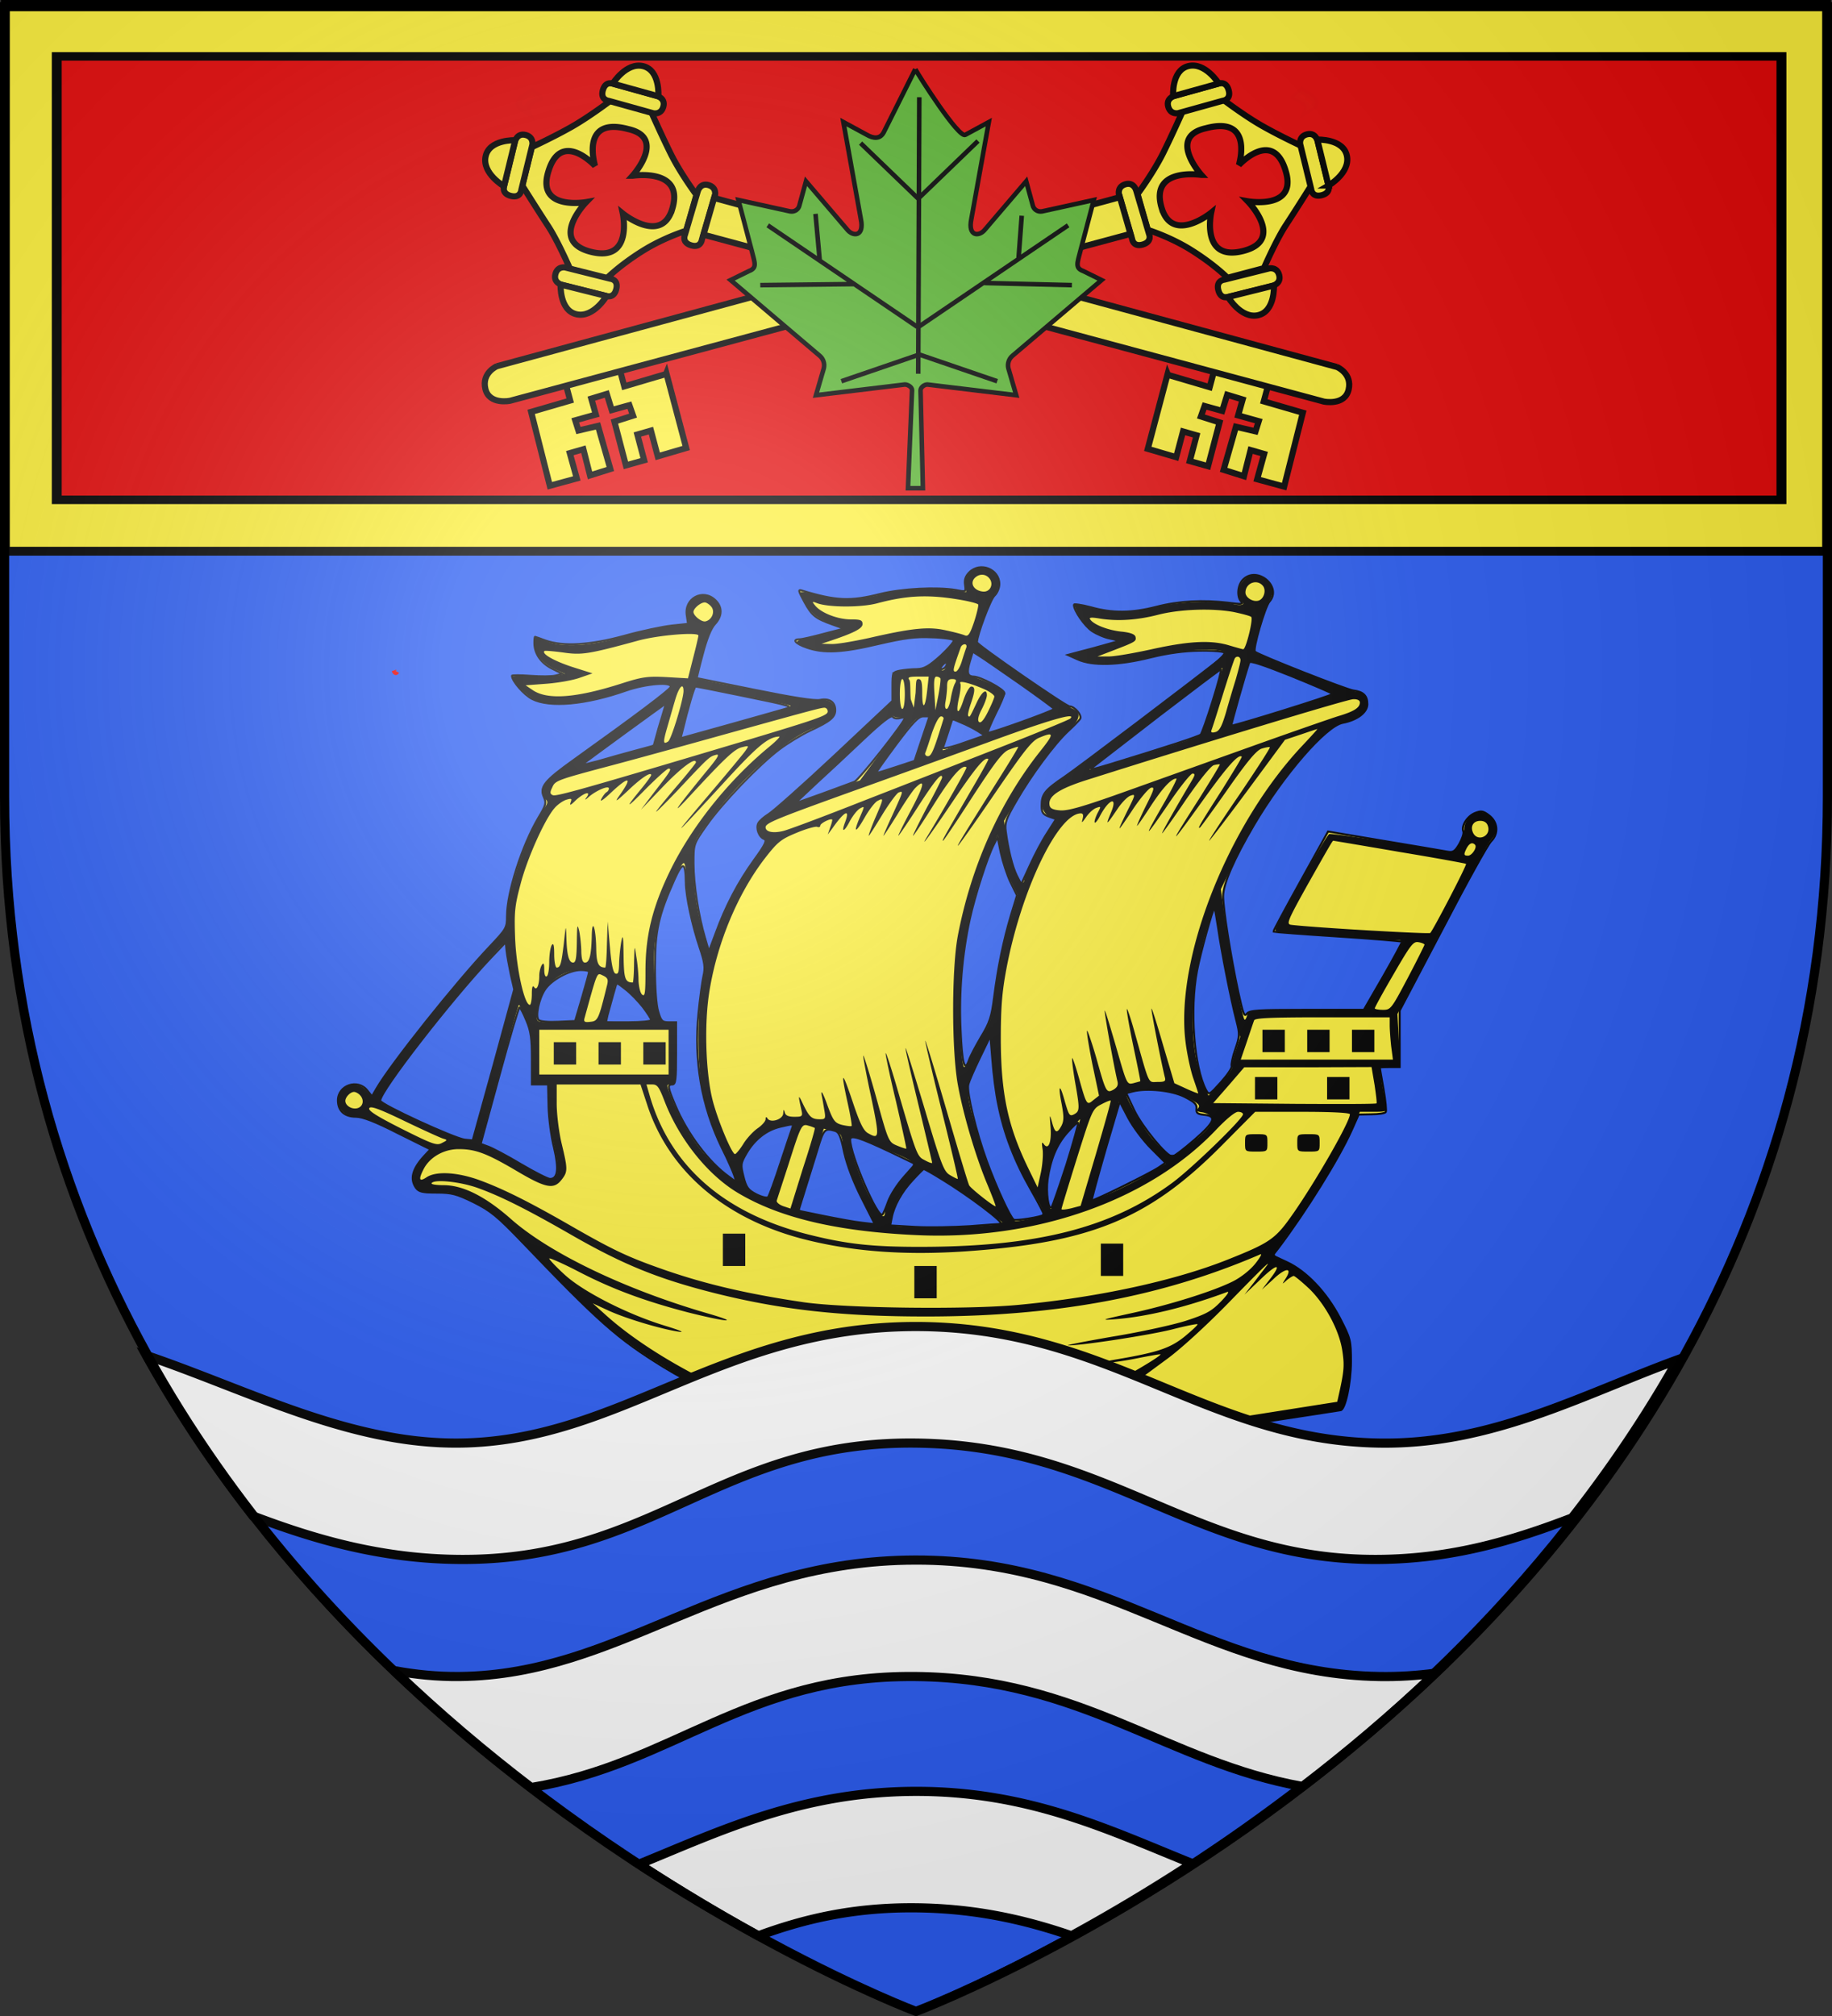
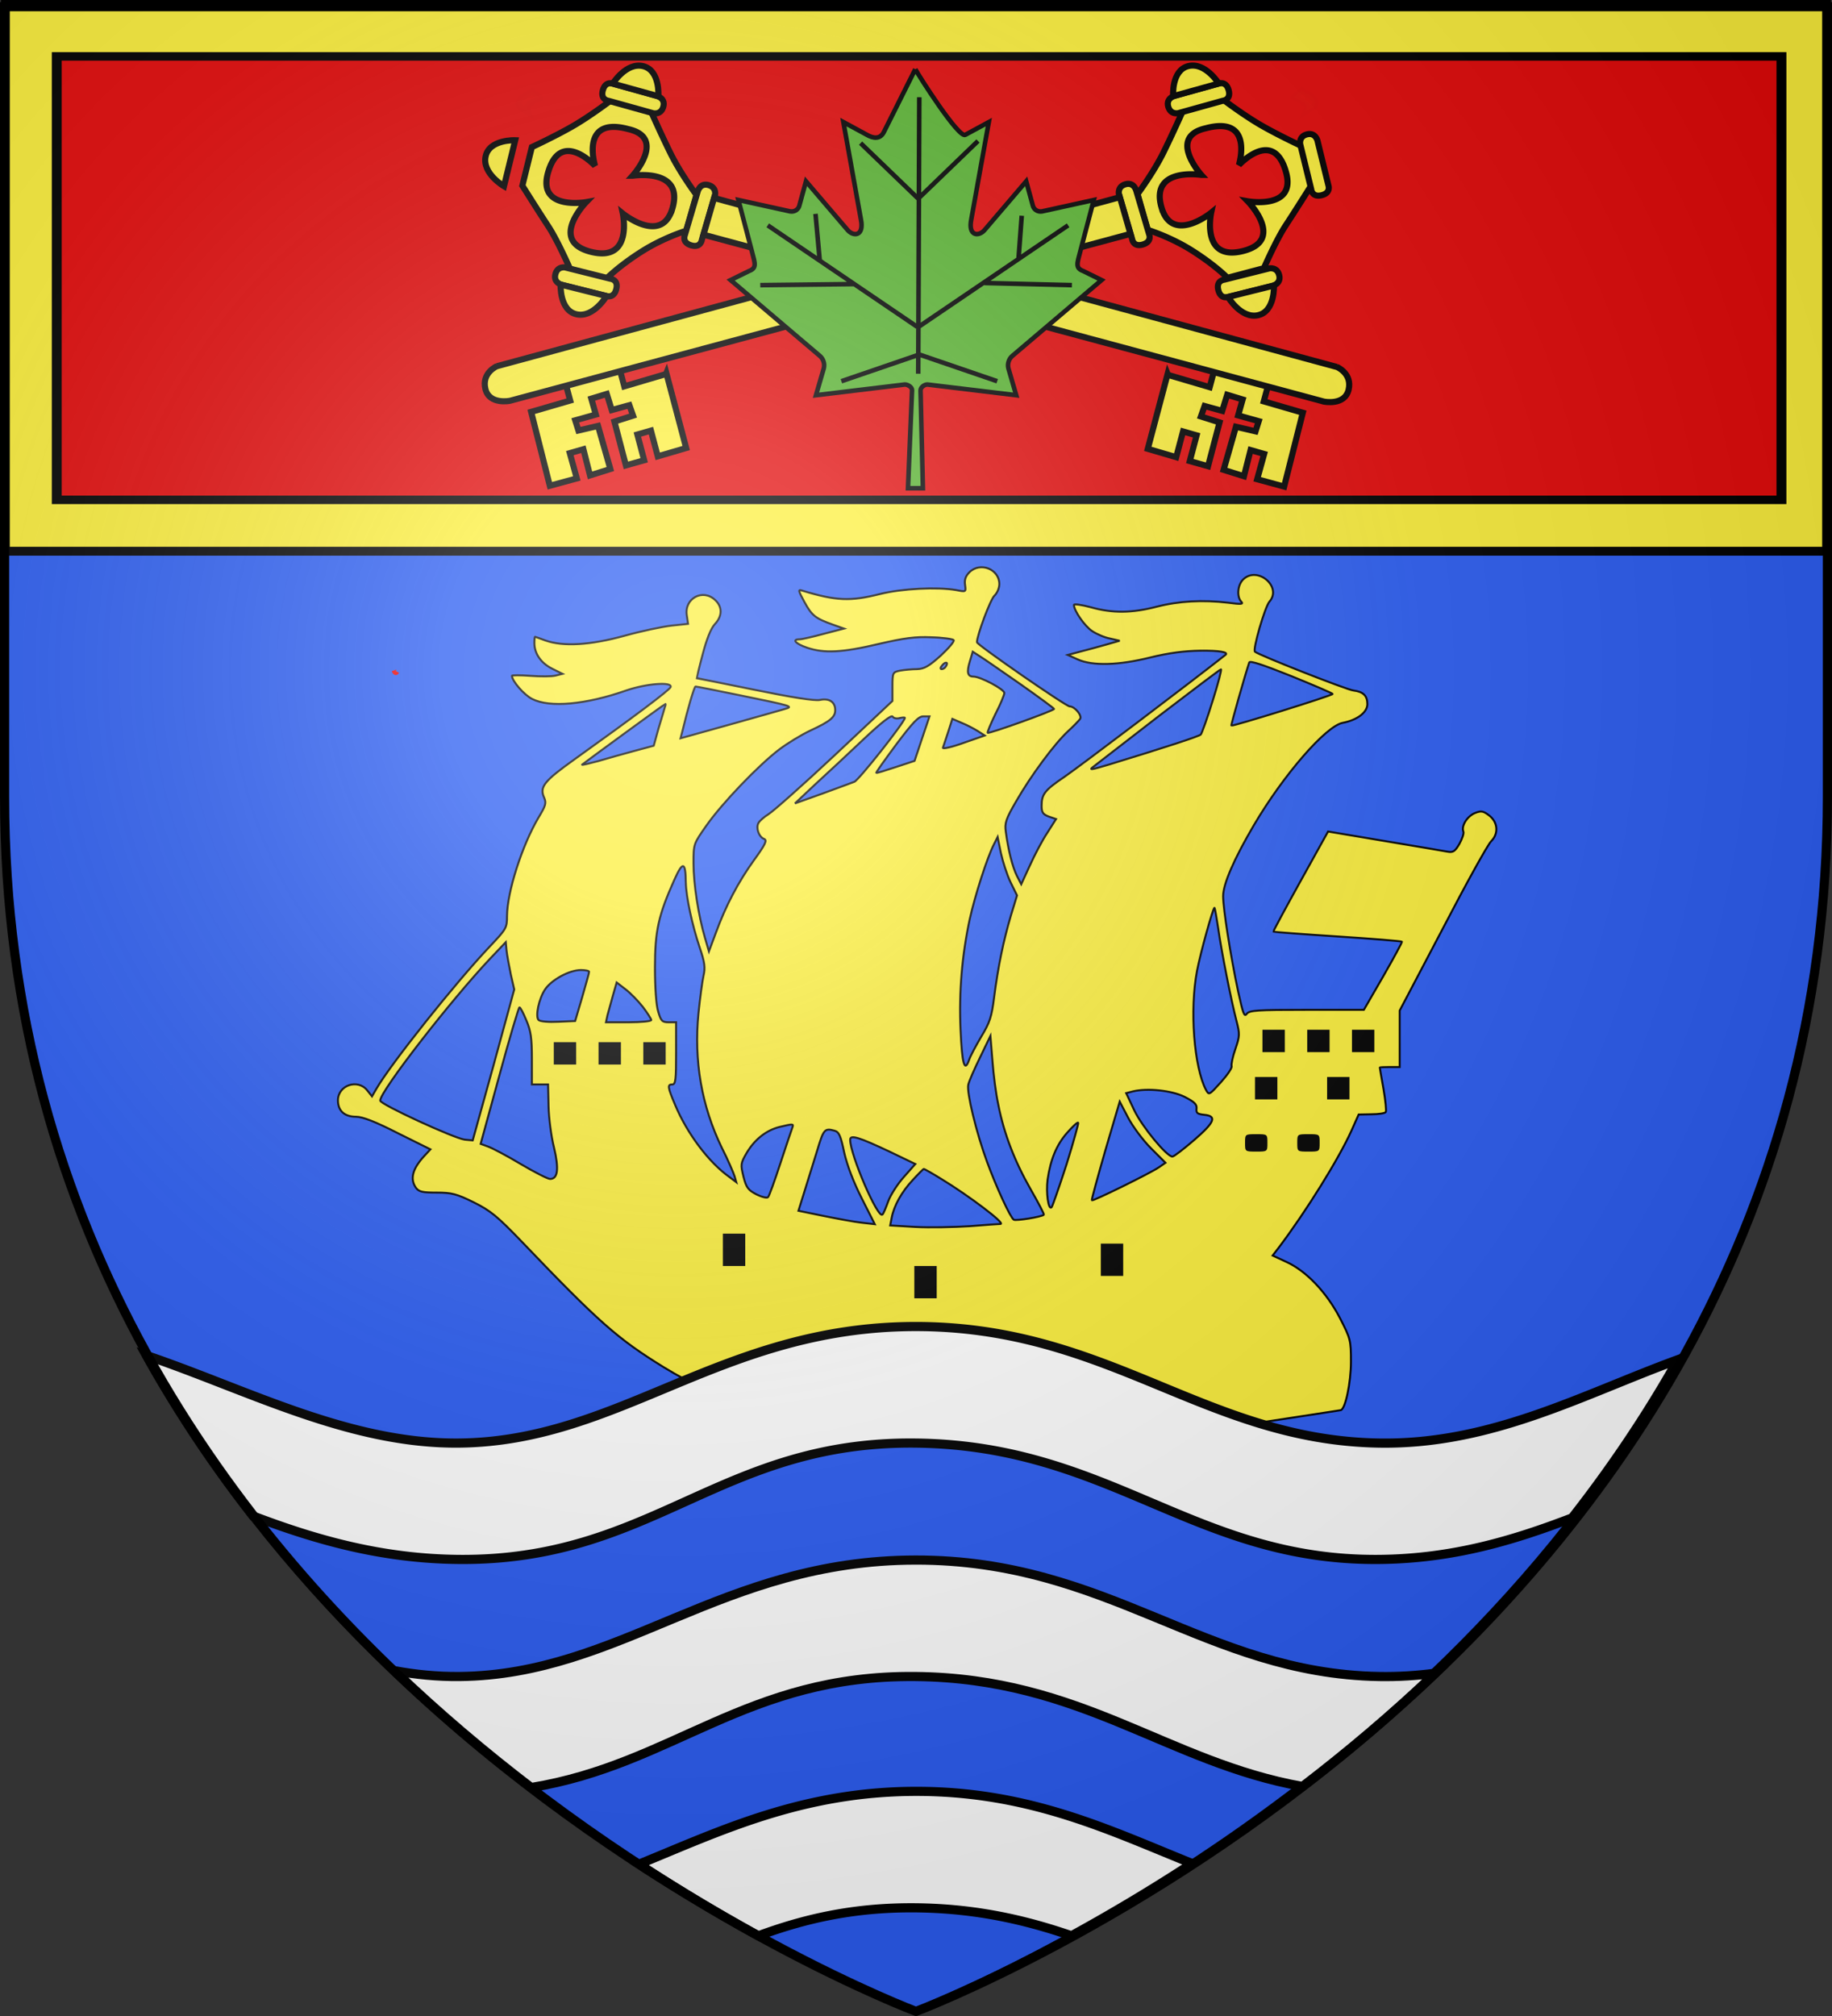
<svg xmlns="http://www.w3.org/2000/svg" xmlns:xlink="http://www.w3.org/1999/xlink" height="660" width="600" version="1.0">
  <rect width="100%" height="100%" fill="#333333" stroke="none" />
  <defs>
    <linearGradient id="b">
      <stop style="stop-color:white;stop-opacity:.314" offset="0" />
      <stop offset=".19" style="stop-color:white;stop-opacity:.251" />
      <stop style="stop-color:#6b6b6b;stop-opacity:.125" offset=".6" />
      <stop style="stop-color:black;stop-opacity:.125" offset="1" />
    </linearGradient>
    <linearGradient id="a">
      <stop offset="0" style="stop-color:#fd0000;stop-opacity:1" />
      <stop style="stop-color:#e77275;stop-opacity:.659" offset=".5" />
      <stop style="stop-color:black;stop-opacity:.323" offset="1" />
    </linearGradient>
    <radialGradient xlink:href="#b" id="c" gradientUnits="userSpaceOnUse" gradientTransform="matrix(1.353 0 0 1.349 -77.63 -85.747)" cx="221.445" cy="226.331" fx="221.445" fy="226.331" r="300" />
  </defs>
  <g style="display:inline">
    <path style="fill:#2b5df2;fill-opacity:1;fill-rule:evenodd;stroke:none;stroke-width:1px;stroke-linecap:butt;stroke-linejoin:miter;stroke-opacity:1" d="M300 658.5s298.5-112.32 298.5-397.772V2.176H1.5v258.552C1.5 546.18 300 658.5 300 658.5z" />
  </g>
  <g style="display:inline">
    <g style="display:inline">
      <path style="fill:#fcef3c;fill-opacity:1;stroke:#000;stroke-width:.571;stroke-miterlimit:4;stroke-dasharray:none;stroke-opacity:1" d="M922.192 102.243c-1.08 1.08-1.44 2.16-1.225 3.6.288 2.087.288 2.087-2.592 1.511-5.472-.935-15.697-.432-22.033 1.152-8.569 2.16-12.673 2.016-22.61-1.008-1.152-.36-1.08 0 .72 3.312 2.16 3.959 3.168 4.75 8.209 6.55l3.24 1.152-5.832 1.512c-3.169.864-6.337 1.584-6.985 1.584-2.376 0-1.224 1.295 2.16 2.447 4.897 1.656 10.08 1.44 20.666-1.08 7.488-1.727 10.656-2.16 15.337-1.943 3.24.072 6.12.504 6.408.792.36.287-1.368 2.303-3.672 4.463-3.528 3.167-4.824 3.887-6.913 3.959-1.44 0-3.672.216-4.896.432-2.16.432-2.232.576-2.232 4.607v4.175l-16.705 15.693c-9.217 8.638-17.858 16.269-19.154 17.06-1.296.792-2.592 1.944-2.952 2.592-.792 1.44.144 4.031 1.656 4.607.936.36.36 1.584-2.88 6.047-4.68 6.479-8.28 13.39-11.089 21.092l-2.016 5.399-1.152-3.96c-1.872-6.334-3.312-15.548-3.312-21.595 0-5.543 0-5.543 3.744-10.87 4.536-6.479 15.193-17.565 21.098-22.028 2.376-1.8 6.408-4.247 9-5.47 5.76-2.664 7.2-3.888 7.2-5.903 0-2.376-1.727-3.528-4.464-2.952-1.584.288-7.992-.72-18.937-2.951-9.073-1.8-16.633-3.384-16.705-3.384 0-.072.72-3.167 1.728-6.91 1.152-4.391 2.376-7.487 3.528-8.71 2.16-2.304 2.232-4.968.072-6.983-3.6-3.384-9-.432-8.208 4.463l.36 2.447-4.753.504c-2.592.288-8.784 1.584-13.68 2.952-9.937 2.735-17.714 3.167-22.826 1.368-1.584-.576-2.952-1.08-3.024-1.08-.144 0-.216.792-.216 1.8 0 3.095 1.944 5.83 5.112 7.414l3.024 1.512-2.016.504c-1.08.287-4.32.287-7.273.071-2.952-.215-5.328-.215-5.328 0 0 1.512 3.528 5.543 5.832 6.695 5.04 2.592 15.554 1.656 27.218-2.447 5.833-2.016 13.393-2.592 12.89-1.008-.289.864-10.441 8.494-27.867 20.948-8.784 6.262-10.152 7.99-8.784 11.014.72 1.655.504 2.303-1.656 5.902-4.68 7.919-9.073 21.524-9.073 28.435 0 3.455-.216 3.743-4.968 8.782-9.721 10.222-28.73 34.05-32.835 41.176l-1.296 2.231-1.368-1.727c-2.736-3.456-8.497-1.512-8.497 2.88 0 3.023 1.873 4.75 5.257 4.75 1.872 0 5.616 1.44 12.097 4.751l9.432 4.68-1.8 1.943c-3.456 3.743-4.176 6.695-2.376 9.214.864 1.152 1.944 1.368 5.976 1.368 4.32 0 5.76.36 10.73 2.807 4.896 2.448 6.768 3.96 13.968 11.446 22.25 23.252 27.722 28.075 41.043 36.281 7.705 4.751 21.746 11.662 28.658 14.181 22.466 8.063 47.236 9.574 70.637 4.32 10.801-2.448 18.722-5.256 29.09-10.439 5.76-2.951 8.569-3.959 8.713-3.383.216.504.864 2.592 1.512 4.607 1.224 3.96 4.824 10.006 6.337 10.582.504.144 12.024-1.44 25.705-3.527 13.681-2.088 25.058-3.815 25.346-3.887 1.368-.072 3.024-7.919 3.024-14.038 0-6.262-.144-6.694-3.168-12.597-3.888-7.487-9.792-13.678-15.48-16.269l-4.033-1.872 1.728-2.231c7.993-10.582 17.425-25.771 21.097-33.905l2.089-4.68 3.744-.072c2.016 0 3.888-.287 4.104-.647.216-.288-.072-3.312-.648-6.623-.576-3.311-1.08-6.119-1.08-6.263 0-.072 1.296-.144 2.88-.144h2.88v-16.341l12.457-23.683c6.769-13.03 13.105-24.475 14.041-25.339 2.233-2.232 1.945-5.615-.72-7.558-1.656-1.224-2.232-1.296-4.032-.576-2.232.935-3.96 3.743-3.312 5.327.216.575-.36 2.16-1.152 3.599-1.296 2.231-1.872 2.52-3.457 2.231-1.08-.216-9.288-1.583-18.289-3.095l-16.273-2.735-7.993 14.397c-4.392 7.918-7.92 14.469-7.848 14.613.144.072 8.496.72 18.577 1.368 10.08.647 18.505 1.367 18.65 1.511.143.072-2.305 4.607-5.4 10.006l-5.617 9.718h-16.561c-14.402 0-16.562.144-17.354 1.152-.72 1.008-1.08-.072-2.448-6.263-2.232-10.438-4.392-24.187-4.392-27.786 0-3.527 3.168-10.798 8.928-20.588 8.57-14.541 20.81-28.65 25.706-29.586 4.177-.792 7.129-3.024 7.129-5.4 0-2.447-1.152-3.598-4.033-3.958-1.944-.216-27.362-10.222-28.514-11.23-.72-.576 2.88-12.958 4.177-14.47 3.816-4.318-3.529-10.51-7.633-6.406-1.584 1.584-1.872 4.967-.504 6.407.72.72-.072.792-3.816.288-7.273-.864-14.185-.504-20.666 1.151-7.2 1.872-12.816 1.944-19.153.144-2.736-.72-4.824-1.007-4.824-.647 0 1.655 3.096 6.118 5.256 7.558 1.296.864 3.6 1.872 5.184 2.16l2.809.647-4.32 1.224c-2.305.648-5.69 1.584-7.49 2.016l-3.24.864 2.88 1.295c4.321 1.944 11.882 1.728 21.098-.575 5.257-1.296 9.793-1.872 14.33-1.944 5.688-.072 8.424.432 7.344 1.224-9.649 7.63-42.843 32.753-46.587 35.273-5.76 3.887-6.625 5.039-6.625 8.422 0 1.872.36 2.448 2.088 3.095l2.088.72-2.52 3.96c-1.44 2.16-3.672 6.406-5.04 9.43l-2.52 5.47-1.296-2.519c-1.225-2.52-2.449-7.27-3.169-12.67-.36-2.519 0-3.67 3.025-8.854 4.248-7.414 11.088-16.628 14.977-20.228 1.656-1.511 3.24-3.167 3.528-3.599.576-1.008-1.584-3.6-3.024-3.6-1.08 0-26.858-17.852-26.858-18.572 0-2.015 3.888-12.381 5.04-13.46.792-.72 1.44-2.233 1.44-3.384 0-4.32-5.544-6.551-8.712-3.384zm14.76 32.322c5.329 3.743 9.721 6.983 9.793 7.199 0 .504-18.865 7.27-19.225 6.91-.144-.144.864-2.591 2.232-5.399 1.44-2.807 2.592-5.543 2.592-6.119 0-1.08-6.912-4.75-8.928-4.75-1.729 0-2.017-1.224-1.08-4.32l.864-2.88 2.016 1.297c1.08.647 6.336 4.319 11.737 8.062zm90.44 2.88c0 .431-28.947 9.43-29.307 9.142-.144-.144 4.032-14.901 5.184-18.285.216-.576 4.249.792 12.17 3.96 6.552 2.663 11.952 4.966 11.952 5.182zm-111.969-7.991c-.216.432-.792.792-1.224.792-.432 0-.432-.432.144-1.08 1.008-1.224 1.872-.936 1.08.288zm77.262 9.934c-1.585 5.111-3.169 9.502-3.457 9.79-.432.504-10.368 3.743-26.642 8.71-5.256 1.584-5.904 1.656-4.32.504 1.008-.792 9.577-7.414 19.081-14.757 9.505-7.27 17.498-13.317 17.714-13.317.288-.072-.792 4.031-2.376 9.07zm-136.666-1.512c15.12 3.096 15.409 3.168 12.6 3.96-1.151.36-8.424 2.375-16.056 4.535l-13.97 3.887.505-1.944c1.584-6.622 3.456-13.03 3.816-13.03.288 0 6.12 1.153 13.105 2.592zm-21.962 3.312c-.144.504-.936 3.24-1.8 6.047l-1.44 5.182-5.616 1.512c-3.025.792-7.777 2.16-10.513 2.952-2.736.72-4.753 1.223-4.608 1.007.576-.503 23.905-17.564 24.121-17.564.072 0 .072.432-.144.864zm67.973 3.24c.864-.217 1.512-.217 1.512-.073 0 1.152-13.32 17.997-14.617 18.5-.864.36-5.112 1.872-9.36 3.456l-7.85 2.807 5.977-5.615c3.313-3.023 9.577-8.854 13.897-12.957 5.185-4.895 8.065-7.127 8.425-6.55.288.503 1.152.647 2.016.431zm6.48 5.902-2.16 6.479-5.472 1.8c-3.024 1.007-5.544 1.799-5.616 1.655-.144-.072 2.52-3.815 5.832-8.278 4.824-6.407 6.408-8.063 7.777-8.063h1.8l-2.16 6.407zm16.13-2.16 2.016 1.296-6.193 2.16c-3.384 1.223-6.048 1.8-5.904 1.367.144-.432.864-2.52 1.512-4.535l1.224-3.815 2.664 1.152c1.44.576 3.529 1.655 4.68 2.375zm9.504 43.768 1.873 3.815-1.8 5.903c-2.16 7.342-3.673 14.613-4.825 23.54-.72 5.758-1.296 7.414-3.744 11.445-1.512 2.591-3.168 5.615-3.528 6.767-1.297 3.67-2.017 1.151-2.449-8.783-.504-10.798.432-21.74 2.665-32.033 1.512-6.84 5.112-17.997 6.984-21.596l1.08-2.16.936 4.607c.576 2.592 1.8 6.407 2.808 8.495zm-94.038.072c.072 4.175 1.872 12.453 4.032 18.86 1.44 4.247 1.656 5.759 1.08 8.206-.36 1.584-1.008 6.48-1.44 10.726-1.368 13.75.864 26.85 6.768 39.017 1.8 3.527 3.385 7.27 3.673 8.206l.504 1.728-2.016-1.512c-5.977-4.247-12.241-12.598-15.698-20.876-2.16-5.111-2.304-5.903-.792-5.903.936 0 1.08-1.512 1.08-8.998v-8.998h-2.16c-1.872 0-2.232-.36-3.024-3.096-.576-1.8-.936-6.91-.936-12.741 0-10.654 1.008-15.117 5.616-25.411 2.449-5.471 3.24-5.255 3.313.792zm154.163 13.245c.936 6.623 3.744 20.876 5.328 26.923.936 3.671.936 4.319-.36 8.062-.792 2.232-1.224 4.463-1.08 4.895.216.504-1.224 2.592-3.096 4.68-3.384 3.743-3.456 3.815-4.32 2.23-3.457-6.55-4.753-23.179-2.593-34.48.936-4.967 4.609-18.213 5.04-18.213.145 0 .577 2.664 1.08 5.903zm-204.855 13.317 1.008 4.392-5.976 21.883-6.049 21.812-2.304-.216c-3.024-.36-24.482-10.222-24.482-11.302 0-2.735 20.522-29.154 32.043-41.32l4.32-4.535.216 2.376c.144 1.368.72 4.463 1.224 6.91zm22.682-.72c0 .36-.936 3.672-2.016 7.415l-2.017 6.839-4.896.216c-2.736.144-5.256-.072-5.688-.504-1.008-1.008.072-6.19 1.872-8.854 1.872-2.808 7.056-5.615 10.368-5.615 1.297 0 2.377.216 2.377.504zm15.553 10.15c1.368 1.8 2.448 3.528 2.448 3.816 0 .36-2.952.648-6.553.648h-6.552l.432-2.016c.288-1.08 1.008-3.671 1.584-5.759l1.08-3.743 2.52 1.944c1.44 1.08 3.673 3.383 5.04 5.11zm-33.699 3.96c1.296 3.023 1.584 5.183 1.584 11.158v7.342H800.215l.144 6.335c.072 3.455.792 8.854 1.584 11.95 1.44 6.118 1.152 9.07-1.152 9.07-.648 0-4.464-1.944-8.497-4.32-3.96-2.375-8.208-4.606-9.432-5.038l-2.16-.792 5.4-19.724c2.952-10.87 5.616-19.796 5.832-19.796.288 0 1.152 1.727 2.016 3.815zm136.666 24.475c1.656 8.35 4.68 16.197 9.36 24.403 2.233 3.887 3.961 7.199 3.817 7.343-.72.648-8.064 1.8-8.713 1.44-1.008-.648-5.04-9.359-7.776-16.845-3.096-8.423-5.905-20.084-5.4-22.244.216-1.008 1.8-4.607 3.456-7.99l2.952-6.12.576 7.056c.288 3.887 1.008 9.718 1.728 12.957zm53.932-2.376c2.808 1.44 3.6 2.16 3.456 3.384-.144 1.296.216 1.583 2.16 1.8 3.817.36 3.169 2.087-2.808 7.27-3.096 2.663-5.904 4.823-6.336 4.823-1.656 0-8.713-8.566-11.017-13.317l-2.376-5.04 1.944-.503c4.176-1.008 11.233-.288 14.977 1.583zm-9.72 14.901 4.176 4.176-1.873 1.295c-2.52 1.728-19.08 9.862-19.44 9.575-.145-.144 1.655-6.623 3.887-14.398l4.177-14.18 2.448 4.678c1.368 2.592 4.32 6.551 6.624 8.854zm-24.482 4.68c-2.089 6.406-4.033 12.021-4.32 12.381-.937.936-1.657-4.247-1.153-8.062.864-5.831 2.592-10.006 5.617-13.462 1.584-1.8 3.024-3.167 3.24-2.951.144.144-1.368 5.615-3.384 12.094zm-79.35-10.798c-.216.504-1.728 5.11-3.456 10.294-1.656 5.11-3.313 9.646-3.6 9.934-.289.36-1.8 0-3.385-.792-2.376-1.224-2.952-1.944-3.744-5.111-.864-3.527-.864-3.815.936-6.91 2.304-3.888 5.688-6.551 9.505-7.487 3.888-.936 4.104-.936 3.744.072zm12.169 1.008c1.296.36 1.8 1.44 2.808 6.334.864 3.744 2.664 8.495 5.112 13.318l3.745 7.414-3.745-.432c-2.088-.216-7.056-1.152-11.016-1.943l-7.345-1.512 1.728-5.543c.936-3.023 2.592-8.278 3.672-11.806 1.873-6.262 2.16-6.622 5.04-5.83zm15.913 6.046 7.488 3.6-3.312 3.743c-1.872 2.087-3.888 5.255-4.536 7.054-.648 1.8-1.368 3.528-1.656 3.816-1.296 1.44-9.36-17.277-9.36-21.668 0-1.512 2.663-.648 11.376 3.455zm15.121 7.99c7.92 4.824 18.505 12.814 17.065 12.958-.36 0-4.464.288-9 .648-4.537.288-11.593.432-15.626.216l-7.344-.432.432-2.231c.648-3.456 2.88-7.487 6.12-10.942 1.584-1.728 3.025-3.168 3.169-3.168.216 0 2.52 1.296 5.184 2.952z" transform="matrix(1.131 0 0 1.131 -725.552 71.75)" />
-       <path style="fill:#000;stroke:none" d="M922.248 102.32c-1.008 1.08-1.44 2.304-1.224 3.671l.288 1.944-3.673-.504c-6.264-.936-14.833-.504-20.881 1.152-7.057 1.871-12.313 1.943-18.65.144-2.664-.72-4.824-1.008-4.824-.648 0 1.224 2.016 4.535 3.816 6.19.937.936 3.313 2.232 5.185 2.952l3.528 1.368-4.32 1.224c-2.304.647-5.329 1.367-6.625 1.583-3.528.576-3.384 1.296.648 2.664 5.185 1.655 8.785 1.44 20.234-1.08 7.776-1.728 11.305-2.16 15.697-1.944 3.096.072 5.904.504 6.264.864.288.288-1.368 2.304-3.744 4.463-3.168 2.88-4.896 3.887-6.48 3.887-1.152 0-3.385.216-4.825.432l-2.736.504v8.279L883.51 154.87c-9 8.494-17.713 16.34-19.441 17.348-2.449 1.584-3.025 2.376-3.025 4.103 0 1.368.504 2.376 1.44 2.88 1.297.72 1.153 1.08-2.664 6.335-4.752 6.622-6.768 10.51-10.369 19.58l-2.664 6.838-1.512-5.039c-2.016-6.838-2.952-13.173-2.952-20.444 0-5.974 0-6.046 3.168-10.438 9.649-13.389 23.474-25.842 32.259-28.938 3.816-1.296 5.616-2.951 5.616-5.039 0-2.015-2.232-3.383-4.608-2.735-1.297.288-34.779-5.76-35.499-6.479-.144-.072.648-3.24 1.656-6.983 1.152-4.319 2.52-7.414 3.6-8.638 2.16-2.303 2.233-4.967.072-6.983-3.6-3.383-9-.288-8.136 4.608l.432 2.231-5.977.864c-3.24.432-9.36 1.8-13.465 3.023-9 2.664-17.28 3.096-21.89 1.152-3.527-1.512-3.311-1.584-3.311.864 0 2.735 2.448 5.687 6.048 7.342l2.88 1.296-2.016.504c-1.08.216-4.536.288-7.704.144-3.097-.216-5.689-.072-5.689.216 0 1.296 4.753 5.975 6.985 6.839 4.824 2.015 15.625.72 27.146-3.24 4.824-1.727 12.24-2.087 11.808-.648-.216.504-7.776 6.335-16.849 12.886-9.072 6.623-17.353 12.813-18.433 13.821-2.232 2.016-2.592 4.247-1.008 5.687.864.792.792 1.224-.432 2.88-4.68 6.622-10.657 24.187-10.657 31.313 0 3.024-.36 3.6-6.336 10.15-12.025 13.174-26.498 31.314-30.675 38.44l-1.944 3.312-1.728-1.728c-2.088-2.087-4.896-2.231-6.84-.288-3.169 3.168-.72 7.919 3.96 7.919 1.656 0 5.688 1.584 11.953 4.679l9.36 4.751-2.16 2.52c-5.184 5.83-2.88 11.23 4.249 10.006 6.408-1.08 16.273 4.895 26.426 16.052 16.129 17.637 25.057 25.555 38.018 33.546 3.6 2.231 6.84 4.247 7.2 4.607 1.513 1.224 17.57 8.71 22.538 10.51 22.466 8.062 47.308 9.574 70.637 4.319 10.801-2.448 18.722-5.255 29.09-10.438 5.761-2.951 8.57-3.96 8.713-3.383.216.504.864 2.591 1.512 4.607 1.224 3.959 4.825 10.006 6.337 10.582.504.144 12.025-1.44 25.706-3.528 13.68-2.087 25.057-3.815 25.345-3.887 1.368-.072 3.025-7.918 3.025-14.037 0-6.263-.144-6.695-3.169-12.526-3.888-7.414-9.576-13.46-15.337-16.268-3.744-1.8-4.032-2.088-3.24-3.312.504-.72 3.024-4.175 5.544-7.63 5.473-7.63 13.753-21.38 16.634-27.859l2.16-4.75h3.96c3.744 0 3.96-.073 3.6-1.656-.504-2.376-1.8-10.007-1.8-10.726 0-.288 1.368-.576 3.024-.576h2.953l-.432-7.63-.432-7.703 12.672-24.187c6.985-13.318 13.393-24.98 14.33-26.06 2.952-3.095 1.872-6.838-2.305-8.134-2.304-.72-5.328 2.016-5.328 4.751 0 1.224-.72 3.312-1.512 4.68-1.296 2.015-1.872 2.375-3.456 2.087-7.417-1.584-33.41-5.543-34.13-5.255-.937.36-15.626 26.419-15.626 27.787 0 .431 1.08.791 2.376.791 1.224 0 8.785.504 16.705 1.08 7.921.576 15.265 1.08 16.346 1.08 1.872 0 1.872.072-3.889 10.078l-5.832 10.078h-16.705c-16.706 0-16.778 0-17.138 1.584-.288.864-.576 1.44-.792 1.223-.648-.575-4.68-21.451-5.76-29.802l-1.08-7.918 4.248-8.71c8.64-17.853 24.77-38.297 30.962-39.449 4.177-.72 7.2-2.951 7.2-5.327 0-2.447-1.151-3.743-3.383-3.743-1.656 0-28.082-10.366-29.234-11.446-.72-.72 2.664-12.525 4.176-14.685 1.512-2.231 1.368-4.319-.576-6.118-2.16-2.016-4.896-2.016-6.84.072-1.657 1.727-2.16 5.11-.865 5.902 1.656 1.008.504 1.584-1.944 1.008-4.896-1.152-15.985-.792-22.177.792-7.273 1.8-14.113 1.8-19.73.072-2.448-.72-4.392-1.224-4.392-1.08 0 .216.432 1.368 1.008 2.664 1.44 3.383 4.608 5.975 8.64 7.126l3.457 1.008-5.257 1.512c-2.952.864-6.264 1.8-7.488 2.015l-2.16.576 2.52 1.08c4.752 2.088 11.233 1.944 22.178-.504 9.576-2.087 16.417-2.663 20.16-1.656 1.441.432-1.44 2.88-20.52 17.493-12.241 9.358-23.834 18.068-25.778 19.364-4.465 2.952-6.049 4.895-6.12 7.27 0 1.944 1.943 4.248 3.527 4.248.576 0 .36.72-.576 2.016-1.872 2.663-7.992 14.829-7.992 15.908 0 .432-.288.792-.648.792-1.152 0-3.528-6.766-4.393-12.381l-.792-5.615 3.673-6.191c3.96-6.767 11.304-16.485 15.409-20.372 3.096-3.023 3.312-4.823.648-5.975-2.736-1.152-26.93-17.996-27.362-18.932-.432-1.296 3.096-11.59 4.752-13.75 1.872-2.447 1.944-4.894.072-6.766-1.944-1.944-5.328-1.872-7.2.144zm5.76 1.656c1.368 1.655.216 4.103-1.944 3.815-2.448-.288-3.672-2.232-2.448-3.743 1.224-1.44 3.24-1.512 4.392-.072zm79.206 2.16c1.008 1.223.36 3.67-1.152 4.246-1.584.576-3.889-.791-3.889-2.303 0-2.736 3.313-4.031 5.04-1.944zm-87.27 4.102c2.448.432 4.608 1.008 4.824 1.296.144.288-.36 2.52-1.152 4.967-1.224 3.6-1.728 4.391-2.736 3.96-.648-.289-3.097-.936-5.473-1.44-4.968-1.152-9.793-.648-22.321 2.231-4.32.936-9.217 1.8-10.801 1.728l-2.88-.072 2.16-.72c7.128-2.375 9.72-3.671 9.72-4.967 0-1.152-.576-1.368-3.384-1.368-3.816 0-8.568-1.871-10.296-3.959-1.009-1.224-.937-1.296.36-.792 3.168 1.296 12.888 1.368 17.64.072 8.641-2.303 14.906-2.591 24.339-.936zm-72.294 2.16c.936 1.512-.144 3.671-1.872 4.031-1.152.216-3.456-1.655-3.456-2.735 0-1.08 2.304-2.952 3.456-2.736.576.144 1.44.792 1.872 1.44zm151.355 1.368c2.304.504 4.537 1.08 4.825 1.367.648.576-1.513 9.359-2.305 9.359-.216 0-2.016-.504-3.96-1.08-5.328-1.656-11.809-1.296-22.538 1.08-5.256 1.151-11.016 2.16-12.672 2.087h-3.025l4.32-1.655c6.77-2.592 6.913-2.736 6.697-3.96-.144-.792-1.368-1.295-4.176-1.583-3.96-.432-8.137-2.088-9-3.6-.36-.504.503-.576 2.951-.144 5.113.792 10.73.432 16.85-1.151 6.192-1.584 15.697-1.944 22.033-.72zm-155.243 6.766c0 .216-.648 3.096-1.512 6.407l-1.512 5.975-6.193-.36c-5.544-.288-7.056-.072-13.105 1.872-13.104 4.175-21.385 4.823-25.705 1.871l-2.017-1.367 5.76-.432c3.17-.216 7.49-.936 9.65-1.656l3.96-1.368-5.905-1.871c-5.256-1.728-8.928-3.816-7.992-4.607.144-.144 2.592.072 5.328.431 5.473.792 7.345.504 21.602-3.383 5.904-1.656 17.641-2.591 17.641-1.512zm77.55 3.528c-.216.576-.792 2.303-1.296 3.959-.505 1.656-1.297 2.951-1.8 2.951-.937 0-.72-.792 1.512-7.054.144-.432.648-.864 1.152-.864.432 0 .648.432.432 1.008zm13.68 9.142c6.265 4.319 11.45 8.206 11.593 8.494.216.576-18.577 7.487-19.08 6.983-.145-.144.935-2.736 2.447-5.831l2.736-5.543-1.656-1.296c-.864-.72-3.168-1.871-5.04-2.591-1.872-.648-3.672-1.512-3.96-1.728-.504-.432.792-6.479 1.368-6.479.144 0 5.328 3.6 11.593 7.99zm65.741-5.543c0 .576-.648 3.023-1.368 5.543-.792 2.52-2.088 6.91-2.88 9.718-1.152 3.887-1.872 5.255-3.024 5.543-1.008.288-1.368.072-1.152-.504.216-.504 1.728-5.255 3.384-10.582 1.656-5.327 3.168-9.862 3.384-10.222.504-.864 1.656-.576 1.656.504zm26.642 9.862c0 .432-28.874 9.502-29.234 9.07-.216-.216 3.96-15.333 5.04-18.284.288-.576 4.177.648 12.241 3.96 6.553 2.663 11.953 4.966 11.953 5.254zm-112.04-7.702c-.216.647-.72.935-1.152.72-.36-.217-.288-.864.216-1.44 1.08-1.296 1.584-.936.936.72zm77.406 9.502c-1.584 5.11-3.312 9.646-3.745 10.078-.792.72-8.712 3.24-25.561 8.278-3.745 1.08-6.553 1.8-6.337 1.584.936-.936 38.235-29.514 38.379-29.37.144 0-1.152 4.247-2.736 9.43zm-82.734-2.952c-.576 5.327-1.44 5.831-1.44.864 0-3.167-.216-4.103-1.08-4.103-.792 0-.69.878-.835 3.973l-.533 4.305-.866-2.43c-.216-1.944.001-5.128-.43-5.632-.577-.72-.073-.936 2.448-.936h3.168l-.432 3.96zm3.816-3.455c.144.36-.144 2.52-.576 4.895l-.864 4.32-.288-4.896c-.216-3.383-.072-4.823.576-4.823.432 0 .936.216 1.152.504zm-10.297 4.535c0 2.376-.288 4.32-.72 4.32s-.72-1.944-.72-4.32c0-2.375.288-4.32.72-4.32s.72 1.945.72 4.32zm14.545-3.095c-.432.72-.936 2.663-1.224 4.319-.288 1.727-.792 3.095-1.224 3.095-.432 0-.576-.864-.288-2.231.216-1.224.432-3.168.432-4.32 0-1.583.36-2.087 1.44-2.087 1.224 0 1.368.288.864 1.224zm8.353 1.655c1.656.72 3.024 1.728 3.024 2.16 0 .432-.864 2.447-1.872 4.463-1.224 2.448-2.088 3.383-2.592 2.88-.432-.432-.216-1.656.792-3.6.864-1.656 1.512-3.455 1.512-4.103 0-2.16-1.512-1.008-3.024 2.304-2.016 4.247-1.944 4.103-2.376 3.67-.216-.215.144-1.727.72-3.455 1.296-3.743 1.368-5.039.144-5.039-.504 0-1.584 1.872-2.304 4.104-1.513 4.607-2.305 3.743-1.153-1.224.36-1.728.505-3.455.288-3.815-.576-.936 2.88-.072 6.841 1.655zm-86.982.576c0 2.376-3.528 14.037-4.465 14.613-1.44.936-1.512.288-.288-3.959.648-2.231 1.657-5.83 2.305-7.99 1.08-3.816 2.448-5.327 2.448-2.664zm16.921 1.224c7.128 1.44 13.465 2.735 14.041 3.023.576.216-6.192 2.376-15.121 4.895-8.929 2.448-16.345 4.392-16.49 4.248-.143-.144.217-2.088.865-4.392a313.982 313.982 0 0 0 1.944-7.27c.432-1.656 1.008-3.024 1.296-3.024.288 0 6.336 1.152 13.465 2.52zm178.933 2.088c0 1.511-1.656 2.591-6.265 3.959-2.304.72-13.897 4.75-25.777 8.998-11.881 4.247-28.37 10.15-36.651 13.101-11.305 4.032-15.77 5.327-18.001 5.183-2.16-.144-3.025-.575-3.169-1.511-.504-2.592 2.737-4.751 10.945-7.343 34.563-10.942 75.317-23.323 76.974-23.323 1.152-.072 1.944.288 1.944.936zm-202.479 5.974c-.792 3.096-1.728 5.831-1.944 6.12-.432.503-6.696 2.375-18.361 5.542-1.584.432-2.52.432-2.16.144 1.008-.936 23.401-17.349 23.69-17.349.143 0-.433 2.52-1.225 5.543zm48.388-3.383c0 1.152-2.376 2.016-24.194 8.566-46.515 13.894-54.292 16.053-55.372 15.693-.864-.36-.936-.792-.216-2.231.864-2.016 1.224-2.16 17.497-6.479 5.185-1.368 19.874-5.399 32.763-8.998 29.09-8.063 28.298-7.847 29.018-7.487.288.144.504.576.504.936zm21.53 1.656c1.295-.288.143 1.583-5.257 8.926l-6.913 9.358-9.144 3.311c-5.04 1.8-9.217 3.24-9.36 3.168-.073-.144 6.048-5.903 13.608-12.958 9.793-9.07 13.97-12.597 14.545-12.093.504.432 1.584.504 2.52.288zm5.76 6.19-2.16 6.407-5.4 1.944c-2.953 1.08-5.545 1.871-5.617 1.728-.144-.144 2.376-3.888 5.616-8.35 4.897-6.767 6.12-8.063 7.777-8.135h1.944l-2.16 6.407zm6.192-5.542c-2.736 8.926-3.456 10.654-4.464 10.654-.576 0-.936-.432-.792-.936.216-.432 1.08-3.024 1.944-5.76 1.008-2.879 2.016-4.822 2.664-4.822.504 0 .864.432.648.864zm36.723-.216c-.432.36-9.145 3.959-19.442 7.99-10.296 4.031-28.298 11.086-39.962 15.621-11.665 4.607-22.394 8.638-23.762 8.926-2.952.72-5.04.216-5.04-1.08 0-1.223 2.808-2.375 25.201-10.438 10.081-3.599 27.578-9.934 38.883-14.037 18.433-6.766 26.138-8.926 24.122-6.982zm-26.786 3.599 2.016 1.296-5.976 2.16c-3.313 1.223-6.049 2.159-6.12 2.087-.145-.144.287-1.8.935-3.743.648-1.944 1.224-3.96 1.44-4.464.288-1.007 3.817.216 7.705 2.664zm94.399 3.815c-21.818 22.892-37.299 61.98-34.203 86.24.432 3.454 1.44 8.134 2.232 10.437.792 2.304 1.44 4.247 1.44 4.391 0 .072-1.584-.504-3.456-1.367l-3.456-1.584-3.24-10.942c-1.728-5.975-3.24-10.798-3.385-10.654-.216.216 3.025 16.629 3.889 19.94.288 1.08-.072 1.296-2.16 1.296-2.809 0-2.16 1.44-6.697-14.685-1.08-3.887-2.088-6.767-2.16-6.407-.144.36.72 5.183 1.872 10.726 1.152 5.47 2.088 10.006 2.016 10.15-.072.072-1.008.288-2.016.576-1.872.432-1.872.36-4.968-10.438-1.728-5.903-3.168-10.726-3.313-10.582-.216.216 2.665 16.269 3.673 20.444.288 1.152-.072 1.8-1.152 2.447-2.016 1.08-2.16.864-4.969-9.214-1.296-4.463-2.52-7.99-2.664-7.846-.216.144.504 4.463 1.512 9.574l1.944 9.214-1.656 1.296c-1.872 1.584-1.944 1.512-4.176-6.479-.936-3.311-1.8-5.83-1.944-5.687-.144.144.216 3.168.792 6.623 1.44 8.134 1.44 8.71-.216 9.646-1.296.648-1.512.36-2.664-3.6-1.512-5.542-2.088-5.11-.936.72.648 3.528.648 4.752-.072 6.191-1.296 2.376-1.873 2.16-2.737-1.007-.72-2.52-.72-2.376-.432 1.295.36 4.391-.576 6.911-1.944 5.04-.576-.792-.648-.505-.36 1.44.216 1.367 0 4.462-.504 6.838l-.936 4.247-2.592-5.327c-5.976-12.238-7.993-21.596-8.065-37.433 0-9.286.36-13.749 1.584-20.3 4.249-22.82 14.978-45.207 21.602-45.207.648 0 .792.504.504 1.584-.36 1.368-.216 1.224 1.008-.504.792-1.152 2.088-2.375 2.952-2.663 1.44-.504 1.44-.504.288 1.655-.576 1.224-.936 2.376-.72 2.592.144.216.864-.648 1.44-1.8 2.665-5.11 5.329-5.975 3.24-1.08-1.655 3.96-1.367 3.744 1.8-.936 1.225-1.871 2.953-3.67 3.817-3.959 1.584-.576 1.512-.36-.864 4.391-1.368 2.808-2.448 5.04-2.232 5.04.144 0 1.944-2.592 3.96-5.687 2.088-3.096 4.392-5.831 5.112-6.047 1.153-.288.937.504-1.512 5.327-1.512 3.095-2.664 5.687-2.52 5.687.144 0 1.944-2.592 4.032-5.831 3.457-5.255 5.905-7.847 7.345-7.847.288 0-1.152 2.808-3.096 6.263-6.769 11.734-6.553 11.878 1.152.576 3.096-4.535 6.12-8.278 6.624-8.278.864 0 .72.503-.36 2.303-4.608 7.775-8.712 14.973-8.424 14.973.144 0 3.24-4.319 6.84-9.646 4.032-5.83 7.2-9.79 8.137-10.078.864-.216 1.584-.288 1.728-.216.072.144-2.52 4.391-5.76 9.574-9.65 15.045-9.29 14.973 1.656-.288 6.408-8.926 9.576-12.381 10.44-11.518.144.144-2.376 4.248-5.472 9.215-6.697 10.438-7.489 11.805-6.625 11.301.288-.216 3.96-5.255 8.137-11.23 5.544-7.918 8.137-11.013 9.649-11.59 1.152-.359 2.232-.575 2.448-.431.144.216-3.816 6.335-8.785 13.677-5.04 7.343-9 13.39-8.784 13.39.144 0 5.184-6.551 11.16-14.613l10.801-14.614 4.537-1.511c2.52-.864 4.68-1.584 4.824-1.584.144-.072-1.656 1.944-3.96 4.391zm-76.398 2.16c-11.593 14.613-19.945 33.257-23.762 53.341-1.8 9.646-1.8 33.474.072 43.336 1.657 8.998 5.329 21.164 8.641 28.938 1.368 3.311 2.376 5.975 2.232 5.975-.648 0-7.2-5.183-7.632-6.047-.288-.432-3.169-10.078-6.48-21.452-3.313-11.374-6.121-20.588-6.265-20.444-.072.144 2.016 9.214 4.752 20.156 2.736 10.942 4.824 19.868 4.68 19.868-.216 0-1.224-.504-2.304-1.151-1.728-1.008-2.52-3.024-7.272-19.077-2.952-9.79-5.4-17.78-5.545-17.636-.144.072 1.584 7.558 3.745 16.485 2.16 8.998 3.96 16.484 3.96 16.7 0 .216-.936-.072-2.088-.72-2.304-1.151-2.304-1.08-8.425-22.1-1.512-5.11-2.808-9.07-2.952-8.925-.144.144 1.152 6.334 2.952 13.82 1.728 7.487 3.096 13.678 3.024 13.822-.144.072-1.296-.288-2.664-.864-2.448-1.008-2.52-1.151-5.976-13.677-1.944-6.983-3.673-12.526-3.817-12.382-.144.072.865 5.471 2.233 11.806 2.52 12.022 2.448 12.526-.864 10.654-1.297-.72-2.377-2.88-4.465-9.142-3.096-9.214-3.528-9.142-1.44.36.792 3.527 1.296 6.55 1.152 6.694-.144.144-1.368 0-2.664-.288-2.232-.575-2.664-1.151-4.464-6.046-1.08-3.024-1.8-4.248-1.584-2.808.288 1.368.648 3.6.864 4.823.36 2.16.216 2.376-1.296 2.376-2.449 0-3.097-.648-4.897-4.32-1.44-3.095-1.512-2.879-.504 1.584.432 1.872.288 2.016-2.016 2.016-1.728 0-2.592-.36-2.808-1.296-.288-.936-.36-.936-.432.288-.072 1.8-3.672 2.88-4.537 1.512-.36-.576-.576-.504-.576.216 0 .576-1.08 1.8-2.376 2.663-1.296.936-3.168 2.952-4.104 4.535-1.008 1.584-2.088 2.88-2.376 2.88-.864 0-4.68-8.998-6.337-15.045-2.16-7.919-2.664-22.82-1.008-32.466 2.304-13.965 8.28-28.074 15.985-38.08 3.745-4.823 4.68-5.543 9.217-7.415 2.736-1.152 5.4-1.871 5.905-1.728.504.216.936.072.936-.36 0-.647 2.952-2.159 3.456-1.727.072.072-.144 1.08-.576 2.231l-.72 2.088 1.296-1.728c3.528-5.039 5.256-5.902 3.744-1.871-1.224 3.167-.288 2.951 1.368-.288.864-1.584 2.16-3.24 2.952-3.671 1.369-.72 1.369-.72-.072 2.591-2.016 4.751-1.224 4.68 1.44 0 1.225-2.16 2.88-4.32 3.673-4.751 1.872-1.008 1.872-.864-.72 5.11-1.152 2.736-1.944 4.968-1.8 4.968.144 0 1.872-2.736 3.888-6.047 2.016-3.311 4.176-6.19 4.752-6.479 1.44-.503 1.44-.575-1.728 6.407-1.584 3.383-2.736 6.119-2.664 6.119.144 0 1.944-2.807 4.104-6.263 2.088-3.455 4.393-6.838 5.113-7.558 3.024-3.024 2.592-.792-1.153 6.262-2.232 4.176-3.888 7.559-3.744 7.559.144 0 2.808-3.887 5.833-8.638 4.824-7.487 6.84-9.862 6.84-8.207 0 .288-1.944 4.175-4.392 8.639-2.376 4.535-4.176 8.206-4.032 8.206.216 0 3.024-4.247 6.264-9.43 5.04-7.99 8.065-11.374 9.217-10.366.216.216-6.337 11.734-11.233 19.796-2.88 4.679 1.08-.72 7.704-10.582 6.337-9.358 8.929-12.453 9.865-11.59.072.144-2.088 4.104-4.896 8.855-8.28 14.253-8.569 14.757-8.209 14.757.144 0 4.032-5.76 8.569-12.814 6.768-10.366 8.784-12.957 10.657-13.605 1.296-.504 2.448-.864 2.52-.72.072.072-2.52 4.391-5.76 9.502-10.37 16.485-11.954 19.076-11.666 19.076.144 0 4.969-6.766 10.657-15.117 8.425-12.31 10.729-15.26 12.817-16.124 4.464-1.872 4.464-1.296.216 4.03zm-78.341-1.44c-11.881 9.79-22.61 23.251-28.875 36.209-4.968 10.294-6.984 18.428-6.984 28.65 0 6.407-.144 7.559-.936 6.91-.576-.431-1.008-2.303-1.08-4.174 0-1.8-.288-4.967-.648-6.91-.504-3.456-.504-3.456-.648 1.943 0 3.095-.216 5.615-.36 5.615-2.232 0-2.592-1.08-2.664-7.847-.072-5.83-.217-6.407-.72-3.671-.289 1.8-.577 4.607-.577 6.263-.072 2.303-.288 2.951-1.08 2.663-.648-.288-1.152-2.591-1.584-7.702l-.648-7.343-.216 6.623c-.072 3.671-.288 6.694-.504 6.694-1.944 0-2.52-1.223-2.592-5.327-.072-6.262-1.224-9.358-1.296-3.67-.144 5.398-.648 7.558-1.944 7.558-.72 0-1.008-.936-1.08-3.096 0-1.655-.288-4.319-.576-5.903-.576-2.447-.648-2.015-.72 3.024-.072 4.607-.288 5.975-1.08 5.975-1.225 0-1.8-2.16-1.945-7.199-.144-3.887-.144-3.887-.72 1.44-.72 6.119-1.008 7.198-2.088 7.198-.36 0-.72-1.655-.72-3.815 0-2.663-.216-3.455-.72-2.663-.36.576-.72 2.735-.72 4.823 0 2.015-.288 3.959-.72 4.175-.432.288-.72-.504-.72-1.944 0-1.8-.216-2.087-.72-1.295-.36.575-.72 1.943-.72 3.023 0 2.88-.792 4.535-1.512 3.311-.432-.576-.648.144-.648 2.088 0 1.728-.288 3.095-.576 3.095-1.585 0-3.889-10.582-4.249-19.076-.288-7.63-.144-9.502 1.512-15.693 1.873-7.414 7.057-19.004 9.937-22.243.864-1.008 2.448-2.088 3.384-2.376 1.512-.432 1.656-.36 1.224.792-.36 1.008 0 .864 1.513-.648 2.448-2.232 4.608-2.807 3.024-.72-.576.792-.216.648.792-.288 2.088-1.8 5.76-3.383 5.76-2.375 0 .36-.288.863-.72 1.08-.36.215-1.08 1.151-1.512 2.015-.504.936.72.144 2.808-1.872 5.4-5.039 6.409-4.679 2.376.936-1.368 1.944-.864 1.656 2.52-1.511 3.817-3.672 6.77-5.615 6.77-4.536 0 .288-1.225 1.944-2.737 3.816-5.04 6.118-4.68 6.19 1.152.216 3.24-3.24 6.192-5.903 6.624-5.903 1.009 0 .649.648-4.176 6.838l-3.816 5.04 6.336-6.623c5.4-5.615 9.577-8.71 9.577-7.055 0 .216-2.592 3.455-5.76 7.127-3.169 3.743-5.76 6.91-5.76 7.126 0 .216 2.663-2.447 5.904-5.83 9.072-9.647 9.432-10.079 11.304-10.582 1.369-.432.792.647-2.952 5.11-8.64 10.582-10.369 13.102-4.824 7.127 10.513-11.374 13.249-13.965 15.409-14.469 2.016-.504 2.088-.504 1.08.936-.576.864-4.608 5.687-8.929 10.798-13.465 15.837-13.105 15.62 2.377-1.224 10.008-10.942 13.033-13.461 16.273-13.605.432-.072-.864 1.295-2.88 2.951zm208.094 22.964c1.009 3.023-3.24 4.75-4.392 1.727-.72-1.8.288-3.24 2.16-3.24 1.152 0 1.944.505 2.232 1.513zm-138.177 15.908 2.016 4.104-1.944 6.334c-2.449 7.99-3.889 15.045-4.825 23.468-.648 5.183-1.224 7.27-2.88 9.862-1.08 1.8-2.808 4.75-3.672 6.622-.936 1.944-1.872 3.456-2.16 3.456-.864 0-1.585-13.75-1.153-22.676.72-14.037 3.6-27.21 8.57-39.16l2.303-5.471.864 4.68c.432 2.59 1.728 6.55 2.88 8.781zm112.544-8.422c10.44 1.728 19.081 3.311 19.297 3.455.288.36-9.505 19.149-10.369 20.012-.432.36-34.13-1.583-40.323-2.375-1.368-.216-1.008-1.152 4.68-11.374 6.337-11.23 7.345-12.957 7.561-12.957.072 0 8.713 1.44 19.154 3.239zm21.89-2.088c.72.72-.865 3.168-2.017 3.168-1.296 0-1.296-.36-.36-2.232.792-1.367 1.584-1.727 2.376-.936zm-228.473 9.215c0 5.183 1.8 14.54 4.032 20.66 1.8 4.895 1.8 5.039.648 10.797-1.368 7.343-1.44 22.532-.072 29.587 1.368 7.054 2.808 11.157 6.697 19.076 1.8 3.671 3.096 7.054 2.952 7.486-.36 1.008-5.833-3.527-9.433-7.846-3.168-3.743-6.984-10.438-9.072-15.837-1.513-3.743-1.513-3.743-.072-3.743 1.368 0 1.44-.504 1.44-8.998v-8.999h-2.16c-1.8 0-2.233-.36-2.953-2.735-.432-1.44-1.008-6.407-1.152-10.942-.288-6.695-.072-9.43 1.152-14.541 1.512-6.407 6.265-17.853 7.345-17.853.36 0 .648 1.728.648 3.888zm155.099 20.588c1.008 6.118 2.664 14.469 3.672 18.5l1.728 7.342-1.368 4.104c-.792 2.231-1.224 4.319-1.008 4.679.216.36-1.224 2.375-3.24 4.463l-3.6 3.743-1.368-3.311c-4.68-10.798-4.177-28.579 1.368-46.36.792-2.663 1.584-4.678 1.728-4.534.144.072 1.08 5.255 2.088 11.374zm-205.863 7.198 1.008 5.4-5.976 21.595-5.977 21.596-2.448-.216c-2.952-.216-24.41-10.15-24.41-11.302 0-2.808 17.714-25.843 32.043-41.536 4.104-4.535 4.32-4.679 4.536-2.88.072 1.08.648 4.392 1.224 7.343zm264.62-8.062c0 .144-2.161 4.535-4.825 9.574-4.753 8.998-4.969 9.286-7.2 9.286-1.297 0-2.377-.216-2.377-.432 0-.288 2.448-4.751 5.473-9.934 4.968-8.566 5.688-9.502 7.2-9.214.936.144 1.728.504 1.728.72zm-242.298 9.43c-.216 1.152-1.152 4.463-2.016 7.414l-1.656 5.255-5.545.216c-5.328.216-5.544.144-5.544-1.44 0-7.342 5.688-13.46 12.457-13.533 2.664 0 2.736.072 2.304 2.088zm5.616 2.16c-2.448 9.934-2.664 10.51-4.824 10.725-1.728.216-2.016 0-1.728-1.08 3.888-14.037 3.528-13.1 5.328-12.309 1.368.648 1.584 1.152 1.224 2.663zm10.657 6.766c1.152 1.584 2.088 3.168 2.088 3.527 0 .288-2.88.576-6.48.576-3.529 0-6.48-.216-6.48-.432 0-.504 2.087-8.854 2.52-10.222.503-1.295 5.616 2.736 8.352 6.551zm-34.275 2.808c1.513 3.31 1.8 4.895 1.8 11.517v7.775H800.344v5.543c.072 3.095.792 8.566 1.656 12.237 1.656 7.055 1.296 9.574-1.296 9.574-.72 0-4.392-1.8-8.137-4.03-3.672-2.232-7.92-4.608-9.36-5.256l-2.592-1.152 5.472-19.94c3.024-11.013 5.544-20.012 5.688-20.012.144 0 1.008 1.728 1.944 3.744zm250.218 2.16c0 1.295.216 4.102.432 6.118l.505 3.815h-44.068l1.8-5.255c.937-2.807 1.873-5.615 2.089-6.119.216-.647 4.896-.863 19.801-.863h19.441v2.303zm-208.815 7.774v6.478H797.68V234.63h37.442v6.48zm94.4 7.774c1.367 11.662 5.04 22.964 10.584 31.962 4.464 7.414 4.464 7.486.144 8.422-2.016.432-4.104.792-4.608.792-2.016 0-11.161-23.251-13.393-34.05-.936-4.822-.504-6.766 3.528-14.54l2.592-5.04.144 2.88c.144 1.584.576 5.903 1.008 9.574zm110.023 1.656c.432 2.88.72 5.255.576 5.399-.144.216-10.873.216-23.762.144l-23.545-.216 4.536-5.183 4.464-5.183h18.434l18.433-.072.864 5.11zm-210.615 5.83c6.192 19.005 22.178 32.754 44.715 38.729 14.33 3.743 29.738 4.895 47.524 3.671 36.434-2.52 53.211-9.502 74.309-30.81l9.505-9.574h13.68c8.93 0 13.754.288 13.754.72 0 2.088-9.433 18.644-16.274 28.506-5.256 7.559-6.624 8.567-19.081 13.534-15.337 6.119-37.515 10.942-60.412 13.101-14.905 1.44-49.972 1.008-62.285-.72-16.129-2.375-28.37-5.183-40.755-9.502-10.08-3.527-14.4-5.543-26.21-12.31-12.744-7.342-20.161-11.013-27.001-13.533-6.553-2.375-12.601-2.663-15.338-.864-2.16 1.44-2.448.72-.864-2.375 1.8-3.455 5.833-5.759 10.153-5.759 4.896 0 8.137 1.224 16.921 6.407 8.28 4.895 10.585 5.327 12.817 2.52 1.872-2.376 1.872-3.024.072-10.51-.792-3.312-1.44-8.495-1.44-11.59v-5.543h24.266l1.944 5.903zm5.04-1.007c4.249 11.014 12.601 21.452 21.458 26.635 12.169 7.198 28.874 11.085 51.844 12.093 34.274 1.512 67.108-10.078 86.478-30.594 2.88-3.023 5.4-5.11 6.264-5.11.792 0 1.44.287 1.44.72 0 1.295-14.76 15.62-20.521 19.867-17.713 13.03-39.17 18.5-73.085 18.5-13.825 0-21.098-.791-32.043-3.527-24.337-6.047-39.962-19.58-46.01-39.736l-1.081-3.743h1.728c1.44 0 1.944.792 3.528 4.895zm151.5-1.008c3.095 1.584 3.671 2.16 3.023 2.951-.648.792-.432 1.008 1.153 1.224 1.08.144 2.304.792 2.736 1.44.864 1.44-1.152 3.887-7.273 8.566-4.392 3.456-4.896 3.312-9.937-2.375-2.664-3.096-7.56-11.446-7.56-13.03 0-.792 3.312-1.08 8.64-.936 4.177.144 6.265.648 9.217 2.16zm-239.778-.864c1.368 1.368 1.008 3.312-.576 3.815-1.584.504-3.6-.647-3.6-2.087 0-1.08 1.44-2.592 2.52-2.592.432 0 1.152.36 1.656.864zm213.207 16.989-4.464 15.117-2.736.72c-1.584.36-2.808.504-2.808.216 0-.216 2.016-6.839 4.464-14.685 4.392-13.966 4.536-14.326 7.056-15.621 1.369-.72 2.593-1.224 2.737-1.08.144.072-1.8 6.982-4.249 15.333zm9.073-10.942c1.08 2.232 4.032 6.263 6.552 8.926l4.609 4.895-5.185 3.024c-6.048 3.67-15.985 8.062-16.273 7.27-.072-.288 1.584-6.55 3.817-13.965 2.16-7.415 3.96-13.605 3.96-13.821 0-1.08.72.072 2.52 3.671zm-198.086 6.623c1.224.36 1.224.432-.36 1.223-1.512.864-2.664.432-11.593-4.03-7.129-3.6-9.793-5.256-9.505-5.976.288-.791 2.592 0 10.225 3.672 5.4 2.591 10.44 4.895 11.233 5.11zm180.517 7.342c-2.16 7.127-4.249 12.958-4.537 12.958-.864 0-1.512-4.967-1.008-8.495.792-5.902 2.592-10.078 5.977-13.82 1.8-1.945 3.312-3.6 3.456-3.6.072 0-1.656 5.83-3.888 12.957zm-79.422-10.654c-.216.504-1.728 5.111-3.456 10.294-1.656 5.111-3.312 9.646-3.6 9.934-.288.36-1.873-.072-3.457-.864-2.448-1.295-2.952-1.943-3.744-5.039-.72-3.095-.648-3.815.576-6.262 2.016-3.887 5.184-6.695 8.857-7.847 4.032-1.223 5.184-1.295 4.824-.216zm6.48.216c.144.144-1.368 5.4-3.456 11.734l-3.6 11.59-2.16-.72c-1.152-.432-1.944-1.152-1.8-1.584.144-.504 1.656-5.11 3.312-10.222 3.744-11.734 3.888-12.093 5.904-11.446a10.37 10.37 0 0 1 1.8.648zm7.489 2.016c.288.432.576 1.656.576 2.663 0 2.88 3.96 13.318 6.769 18.069 1.44 2.447 2.448 4.607 2.232 4.823-.432.504-10.225-.936-16.85-2.448-3.528-.72-5.112-1.44-4.896-2.015.216-.504 1.944-5.831 3.816-11.878l3.457-11.014 2.16.432c1.224.288 2.448.864 2.736 1.368zm12.025 3.743c10.657 4.535 10.153 3.96 6.696 7.919-3.096 3.527-5.904 8.566-5.904 10.653 0 2.376-1.368 1.152-3.888-3.31-2.665-4.68-6.193-14.47-6.193-16.99 0-.863.36-1.511.792-1.511.432 0 4.249 1.44 8.497 3.24zm18.001 9.502c3.024 1.872 7.993 5.327 11.161 7.703l5.616 4.319-2.016.648c-2.448.792-29.45 1.08-30.17.36-.288-.216 0-2.232.648-4.463.864-2.808 2.232-5.111 4.824-7.919 2.017-2.231 3.889-4.031 4.105-4.031.216 0 2.808 1.512 5.832 3.383zm-135.154 2.088c6.625 2.375 14.113 6.119 26.786 13.39 15.265 8.781 25.49 12.957 42.123 17.132 19.37 4.823 36.651 6.695 60.917 6.695 37.73 0 68.333-5.687 96.847-17.997.576-.288-.072.936-1.512 2.736-1.512 1.871-4.177 3.959-6.48 5.11-5.761 2.88-18.434 6.84-29.45 9.215-8.57 1.871-9.146 2.087-4.681 1.727 9.432-.72 20.737-3.527 32.402-7.846.864-.36.288.648-1.728 2.735-2.736 2.808-4.176 3.6-10.08 5.543-3.817 1.224-13.394 3.312-21.314 4.607-7.92 1.368-13.681 2.52-12.89 2.52 3.457.144 23.618-2.952 30.17-4.607 3.89-1.008 7.201-1.656 7.345-1.512.216.144-1.512 1.728-3.672 3.527-4.176 3.384-7.776 4.607-19.585 6.623-3.456.576-4.68.936-3.168 1.008 1.368 0 5.472-.576 9-1.296 3.6-.72 6.553-1.224 6.697-1.152.432.36-9.217 6.12-16.418 9.718-8.712 4.392-21.025 8.639-31.682 10.942-11.089 2.376-36.434 2.376-47.523 0-22.466-4.895-50.044-18.5-65.165-32.177l-3.6-3.24 4.68 2.16c5.257 2.375 15.265 5.327 20.162 6.047 2.016.288.504-.36-3.96-1.728-10.873-3.311-23.834-9.934-29.09-14.83-2.449-2.23-4.393-4.318-4.393-4.606 0-.288 3.672 1.296 8.137 3.6 10.08 5.254 19.513 8.71 31.898 11.949 11.737 2.951 15.697 3.167 5.688.288-23.977-6.983-45.651-17.42-56.812-27.283-7.344-6.479-13.753-9.718-19.297-9.79-2.232 0-3.888-.216-3.672-.576.72-1.224 8.28-.432 13.32 1.368zm228.329 22.747c-.36.504-1.944 2.52-3.456 4.535l-2.809 3.6 4.465-4.247c4.968-4.823 6.552-4.967 2.952-.288l-2.376 3.095 3.24-2.951c3.528-3.384 5.688-3.6 3.744-.432-1.224 1.943-1.224 1.943.216.648.792-.648 1.728-1.224 2.016-1.224.288 0 2.305 1.655 4.465 3.671 4.608 4.463 8.64 11.878 9.576 17.78.649 4.176.576 5.76-.72 11.734l-.72 3.24-23.761 3.743c-17.426 2.735-24.194 3.527-25.13 3.023-1.872-1.007-4.68-5.975-5.977-10.582l-1.08-3.67 6.553-4.824c3.888-2.807 11.305-9.574 17.785-16.197 10.369-10.654 12.745-12.885 11.017-10.654z" transform="matrix(1.131 0 0 1.131 -725.552 71.75)" />
      <path style="fill:#000;stroke:none" d="M1007.09 237.87v3.239h6.48v-6.48h-6.48v3.24zM1020.051 237.87v3.239h6.48v-6.48h-6.48v3.24zM1033.012 237.87v3.239h6.48v-6.48h-6.48v3.24zM1004.93 251.547v3.239h6.48v-6.479h-6.48v3.24zM1025.812 251.547v3.239h6.48v-6.479h-6.48v3.24zM1002.05 267.383c0 2.52 0 2.52 3.24 2.52s3.24 0 3.24-2.52 0-2.52-3.24-2.52-3.24 0-3.24 2.52zM1017.171 267.383c0 2.52 0 2.52 3.24 2.52s3.24 0 3.24-2.52 0-2.52-3.24-2.52-3.24 0-3.24 2.52zM850.84 298.337v4.68h6.48v-9.359h-6.48v4.68zM960.287 301.217v4.679h6.48v-9.358h-6.48v4.679zM906.283 307.695v4.68h6.48v-9.359h-6.48v4.68zM801.876 241.469v3.239h6.48v-6.479h-6.48v3.24zM814.837 241.469v3.239h6.48v-6.479h-6.48v3.24zM827.798 241.469v3.239h6.48v-6.479h-6.48v3.24z" transform="matrix(1.131 0 0 1.131 -725.552 71.75)" />
    </g>
    <g style="display:inline">
      <path d="M130.923 220.133a2 16.25 0 0 1-1.037-.419" style="fill:#ff0;fill-opacity:.988;fill-rule:evenodd;stroke:#eb0000;stroke-width:1.5;stroke-linejoin:round;stroke-miterlimit:4;stroke-dasharray:none;stroke-opacity:1" transform="translate(-.874 -.24)" />
      <path d="M300.13 435.836c-63.518.093-96.46 37.648-149.344 38.156-35.895.345-68.78-17.252-102.281-28.656 84.325 150.523 250.687 213.156 250.687 213.156s165.125-62.131 249.75-211.406c-31.027 11.475-60.501 27.528-96.906 26.906-57.125-.976-88.389-38.25-151.906-38.156z" style="fill:#2b5df2;fill-opacity:1;fill-rule:evenodd;stroke:#000;stroke-width:1px;stroke-linecap:butt;stroke-linejoin:miter;stroke-opacity:1;display:inline" transform="translate(-.874 -.24)" />
      <path d="M300.685 510.973c-63.518.094-96.46 37.617-149.344 38.125-7.425.071-14.343-.654-21.28-1.906 14.835 14.199 29.965 26.923 44.78 38.25 46.588-7.562 70.456-36.888 125.844-36.344 54.434.535 82.386 28.087 126.781 36 14.398-11.03 29.11-23.354 43.532-37.094-5.977.8-12.081 1.202-18.407 1.094-57.125-.976-88.388-38.219-151.906-38.125z" style="fill:#fff;fill-opacity:1;fill-rule:evenodd;stroke:#000;stroke-width:3;stroke-linecap:butt;stroke-linejoin:miter;stroke-miterlimit:4;stroke-dasharray:none;stroke-opacity:1;display:inline" transform="translate(-.874 -.24)" />
      <path d="M300.564 434.519c-63.518.094-96.46 37.648-149.344 38.156-35.938.346-68.863-17.284-102.406-28.687 10.515 18.882 22.323 36.387 34.937 52.562 19.914 7.554 41.695 14.008 67.469 14.219 63.495.52 85.355-38.722 149.344-38.094 63.988.629 91.381 38.6 151.906 38.094 24.302-.203 44.3-6.318 63.281-13.594 12.494-15.96 24.228-33.208 34.688-51.812-31.42 11.497-61.147 27.941-97.97 27.312-57.124-.976-88.388-38.25-151.905-38.156zM300.77 586.698c-37.367.055-64.132 13.038-90.625 23.844 14.093 9.181 27.33 16.98 39.125 23.437 14.666-5.409 30.9-9.358 51.5-9.156 19.848.195 36.145 4.032 51.032 9.156a596.756 596.756 0 0 0 39.5-23.656c-26.894-10.808-53.142-23.68-90.532-23.625z" style="fill:#fff;fill-opacity:1;fill-rule:evenodd;stroke:#000;stroke-width:3;stroke-linecap:butt;stroke-linejoin:miter;stroke-miterlimit:4;stroke-dasharray:none;stroke-opacity:1;display:inline" transform="translate(-.874 -.24)" />
    </g>
    <g style="fill:#fcef3c;fill-opacity:1;display:inline">
      <path style="opacity:1;fill:#fcef3c;fill-opacity:1;fill-rule:nonzero;stroke:#000;stroke-width:2.902;stroke-miterlimit:4;stroke-dasharray:none;stroke-opacity:1" d="M1.532 2.114h596.466v179.009H1.532z" transform="translate(.235 -.663)" />
    </g>
    <g style="fill:#e20909;fill-opacity:1;stroke:#000;stroke-width:3.423;stroke-miterlimit:4;stroke-dasharray:none;stroke-opacity:1;display:inline">
      <path style="opacity:1;fill:#e20909;fill-opacity:1;fill-rule:nonzero;stroke:#000;stroke-width:3.423;stroke-miterlimit:4;stroke-dasharray:none;stroke-opacity:1" d="M1.532 2.114h596.466v179.009H1.532z" transform="matrix(.947 0 0 .811 17.139 16.75)" />
    </g>
    <g style="stroke:#000;stroke-width:6.419;stroke-miterlimit:4;stroke-dasharray:none;stroke-opacity:1">
      <g style="opacity:1;fill:#fcef3c;fill-opacity:1;stroke:#000;stroke-width:6.419;stroke-miterlimit:4;stroke-dasharray:none;stroke-opacity:1;display:inline">
        <g style="fill:#fcef3c;fill-opacity:1;stroke:#000;stroke-width:6.419;stroke-miterlimit:4;stroke-dasharray:none;stroke-opacity:1">
          <g style="fill:#fcef3c;fill-opacity:1;stroke:#000;stroke-width:6.419;stroke-miterlimit:4;stroke-dasharray:none;stroke-opacity:1">
            <path style="fill:#fcef3c;fill-opacity:1;fill-rule:evenodd;stroke:#000;stroke-width:6.419;stroke-linecap:butt;stroke-linejoin:miter;stroke-miterlimit:4;stroke-dasharray:none;stroke-opacity:1" d="m202.344 807.688-39.094.375s-13.008 20.7-32.75 38.812c-21.612 19.827-37.813 28.75-37.813 28.75l-.312 39.5s25.205 20.261 37.313 34c12.107 13.739 33.843 37.375 33.843 37.375l41.656 1.031s16.376-19.444 31.72-34.843c15.343-15.4 37.593-32.438 37.593-32.438l-.813-43.969s-20.337-16.555-36.843-31.25c-17.4-15.49-34.5-37.343-34.5-37.343zm-19.188 20.562c43.163.034 20.907 49.344 20.906 49.344 0 0 47.924-24.26 46 17.343-.18 52.93-46.375 23.407-46.375 23.407s28.785 45.805-20.75 45.75c-40.562-.045-18.406-46.781-18.406-46.782 0 0-49.724 27.654-49.031-18.28.699-46.333 47.594-21.97 47.594-21.97s-20.974-47.443 17.969-48.78a59.098 59.098 0 0 1 2.093-.032z" transform="rotate(-105.275 145.894 39.637) scale(.312)" />
            <path style="opacity:.01;fill:#fcef3c;fill-opacity:1;stroke:#000;stroke-width:6.419;stroke-miterlimit:4;stroke-dasharray:none;stroke-opacity:1;display:inline" d="M257.182 992.874c-.81 1.068-1.791 2.035-2.71 3.021-1.195 1.542-2.637 2.844-4.05 4.175-1.442 1.021-2.994 1.875-4.51 2.78-1.228 1.194-2.042.37-3.292.341-1.162-.649-2.184-1.51-3.246-2.305l2.992 9.979c1.147.81 2.222 1.754 3.557 2.25 1.544-.005 2.75.465 4.114-.76 1.563-.954 3.156-1.857 4.662-2.899 1.454-1.35 2.952-2.655 4.156-4.249.953-.943 1.855-1.939 2.958-2.71l-4.63-9.623z" transform="rotate(-105.275 145.894 39.637) scale(.312)" />
            <g style="fill:#fcef3c;fill-opacity:1;stroke:#000;stroke-width:6.419;stroke-miterlimit:4;stroke-dasharray:none;stroke-opacity:1">
              <path style="fill:#fcef3c;fill-opacity:1;fill-rule:evenodd;stroke:#000;stroke-width:6.419;stroke-linecap:butt;stroke-linejoin:miter;stroke-miterlimit:4;stroke-dasharray:none;stroke-opacity:1" d="m133.94 681.405-29.36 38.128s-6.248 6.091 2.225 12.616c8.473 6.524 12.69-1.649 12.69-1.649l29.612-38.454s4.693-6.77-2.477-12.29-12.69 1.649-12.69 1.649z" transform="matrix(-.117 .289 .289 .117 203.306 -87.007)" />
              <path style="fill:#fcef3c;fill-opacity:1;fill-rule:evenodd;stroke:#000;stroke-width:6.419;stroke-linecap:butt;stroke-linejoin:miter;stroke-miterlimit:4;stroke-dasharray:none;stroke-opacity:1" d="M104.221 719.871s-15.63-21.543-5.05-36.365c10.815-15.152 35.355-3.03 35.355-3.03L104.22 719.87z" transform="matrix(-.117 .289 .289 .117 203.306 -87.007)" />
            </g>
            <g style="fill:#fcef3c;fill-opacity:1;stroke:#000;stroke-width:6.419;stroke-miterlimit:4;stroke-dasharray:none;stroke-opacity:1;display:inline">
              <g style="fill:#fcef3c;fill-opacity:1;stroke:#000;stroke-width:6.419;stroke-miterlimit:4;stroke-dasharray:none;stroke-opacity:1">
                <path style="fill:#fcef3c;fill-opacity:1;fill-rule:evenodd;stroke:#000;stroke-width:6.419;stroke-linecap:butt;stroke-linejoin:miter;stroke-miterlimit:4;stroke-dasharray:none;stroke-opacity:1" d="m133.94 681.405-29.36 38.128s-6.248 6.091 2.225 12.616c8.473 6.524 12.69-1.649 12.69-1.649l29.612-38.454s4.693-6.77-2.477-12.29-12.69 1.649-12.69 1.649z" transform="matrix(-.285 -.126 -.126 .285 555.515 -131.28)" />
-                 <path style="fill:#fcef3c;fill-opacity:1;fill-rule:evenodd;stroke:#000;stroke-width:6.419;stroke-linecap:butt;stroke-linejoin:miter;stroke-miterlimit:4;stroke-dasharray:none;stroke-opacity:1" d="M104.221 719.871s-15.63-21.543-5.05-36.365c10.815-15.152 35.355-3.03 35.355-3.03L104.22 719.87z" transform="matrix(-.285 -.126 -.126 .285 555.515 -131.28)" />
              </g>
            </g>
            <g style="fill:#fcef3c;fill-opacity:1;stroke:#000;stroke-width:6.419;stroke-miterlimit:4;stroke-dasharray:none;stroke-opacity:1;display:inline">
              <path style="fill:#fcef3c;fill-opacity:1;fill-rule:evenodd;stroke:#000;stroke-width:6.419;stroke-linecap:butt;stroke-linejoin:miter;stroke-miterlimit:4;stroke-dasharray:none;stroke-opacity:1" d="m133.94 681.405-29.36 38.128s-6.248 6.091 2.225 12.616c8.473 6.524 12.69-1.649 12.69-1.649l29.612-38.454s4.693-6.77-2.477-12.29-12.69 1.649-12.69 1.649z" transform="scale(.312 -.312) rotate(66.46 1483.91 1108.413)" />
              <path style="fill:#fcef3c;fill-opacity:1;fill-rule:evenodd;stroke:#000;stroke-width:6.419;stroke-linecap:butt;stroke-linejoin:miter;stroke-miterlimit:4;stroke-dasharray:none;stroke-opacity:1" d="M104.221 719.871s-15.63-21.543-5.05-36.365c10.815-15.152 35.355-3.03 35.355-3.03L104.22 719.87z" transform="scale(.312 -.312) rotate(66.46 1483.91 1108.413)" />
            </g>
            <path style="fill:#fcef3c;fill-opacity:1;fill-rule:evenodd;stroke:#000;stroke-width:6.419;stroke-linecap:butt;stroke-linejoin:miter;stroke-miterlimit:4;stroke-dasharray:none;stroke-opacity:1;display:inline" d="m206.74 807.305-48.113.984s-8.61 1.41-8.829-9.282c-.219-10.692 8.862-9.232 8.862-9.232l48.525-.992s8.233.243 8.418 9.29c.185 9.047-8.862 9.232-8.862 9.232z" transform="rotate(-105.275 145.894 39.637) scale(.312)" />
            <path style="fill:#fcef3c;fill-opacity:1;fill-rule:evenodd;stroke:#000;stroke-width:6.419;stroke-linecap:butt;stroke-linejoin:miter;stroke-miterlimit:4;stroke-dasharray:none;stroke-opacity:1" d="M205.255 111.39s-2.357-17.439-19.825-17.977c-17.469-.537-18.804 21.75-18.804 21.75l-2.638 674.34 40.089-.558 1.178-677.555zM166.012 234.86l-16.381-.084.92 45.642.808.615-81.26-.611-.58-31.089 27.934.21-.193-14.832-27.934-.21-.155-19.911 47.537.459.841 20.543 11.607-.844-.058-19.2 17.68-.578-.483-16.968-17.371.175-.136-22.451-11.178.424-.768 21.123-47.037.56-.847-22.354 28.337.518-.193-14.833-27.53.098.018-29.357 79.934 1.516.695 42.67 15.948.018-.155 58.751z" transform="rotate(-105.275 145.894 39.637) scale(.312)" />
          </g>
        </g>
      </g>
    </g>
    <g style="stroke:#000;stroke-width:6.419;stroke-miterlimit:4;stroke-dasharray:none;stroke-opacity:1;display:inline">
      <g style="opacity:1;fill:#fcef3c;fill-opacity:1;stroke:#000;stroke-width:6.419;stroke-miterlimit:4;stroke-dasharray:none;stroke-opacity:1;display:inline">
        <g style="fill:#fcef3c;fill-opacity:1;stroke:#000;stroke-width:6.419;stroke-miterlimit:4;stroke-dasharray:none;stroke-opacity:1">
          <g style="fill:#fcef3c;fill-opacity:1;stroke:#000;stroke-width:6.419;stroke-miterlimit:4;stroke-dasharray:none;stroke-opacity:1">
            <path style="fill:#fcef3c;fill-opacity:1;fill-rule:evenodd;stroke:#000;stroke-width:6.419;stroke-linecap:butt;stroke-linejoin:miter;stroke-miterlimit:4;stroke-dasharray:none;stroke-opacity:1" d="m202.344 807.688-39.094.375s-13.008 20.7-32.75 38.812c-21.612 19.827-37.813 28.75-37.813 28.75l-.312 39.5s25.205 20.261 37.313 34c12.107 13.739 33.843 37.375 33.843 37.375l41.656 1.031s16.376-19.444 31.72-34.843c15.343-15.4 37.593-32.438 37.593-32.438l-.813-43.969s-20.337-16.555-36.843-31.25c-17.4-15.49-34.5-37.343-34.5-37.343zm-19.188 20.562c43.163.034 20.907 49.344 20.906 49.344 0 0 47.924-24.26 46 17.343-.18 52.93-46.375 23.407-46.375 23.407s28.785 45.805-20.75 45.75c-40.562-.045-18.406-46.781-18.406-46.782 0 0-49.724 27.654-49.031-18.28.699-46.333 47.594-21.97 47.594-21.97s-20.974-47.443 17.969-48.78a59.098 59.098 0 0 1 2.093-.032z" transform="scale(.312 -.312) rotate(74.725 1129.524 647.827)" />
            <path style="opacity:.01;fill:#fcef3c;fill-opacity:1;stroke:#000;stroke-width:6.419;stroke-miterlimit:4;stroke-dasharray:none;stroke-opacity:1;display:inline" d="M257.182 992.874c-.81 1.068-1.791 2.035-2.71 3.021-1.195 1.542-2.637 2.844-4.05 4.175-1.442 1.021-2.994 1.875-4.51 2.78-1.228 1.194-2.042.37-3.292.341-1.162-.649-2.184-1.51-3.246-2.305l2.992 9.979c1.147.81 2.222 1.754 3.557 2.25 1.544-.005 2.75.465 4.114-.76 1.563-.954 3.156-1.857 4.662-2.899 1.454-1.35 2.952-2.655 4.156-4.249.953-.943 1.855-1.939 2.958-2.71l-4.63-9.623z" transform="scale(.312 -.312) rotate(74.725 1129.524 647.827)" />
            <g style="fill:#fcef3c;fill-opacity:1;stroke:#000;stroke-width:6.419;stroke-miterlimit:4;stroke-dasharray:none;stroke-opacity:1">
              <path style="fill:#fcef3c;fill-opacity:1;fill-rule:evenodd;stroke:#000;stroke-width:6.419;stroke-linecap:butt;stroke-linejoin:miter;stroke-miterlimit:4;stroke-dasharray:none;stroke-opacity:1" d="m133.94 681.405-29.36 38.128s-6.248 6.091 2.225 12.616c8.473 6.524 12.69-1.649 12.69-1.649l29.612-38.454s4.693-6.77-2.477-12.29-12.69 1.649-12.69 1.649z" transform="rotate(67.974 262.877 250.702) scale(.312)" />
              <path style="fill:#fcef3c;fill-opacity:1;fill-rule:evenodd;stroke:#000;stroke-width:6.419;stroke-linecap:butt;stroke-linejoin:miter;stroke-miterlimit:4;stroke-dasharray:none;stroke-opacity:1" d="M104.221 719.871s-15.63-21.543-5.05-36.365c10.815-15.152 35.355-3.03 35.355-3.03L104.22 719.87z" transform="rotate(67.974 262.877 250.702) scale(.312)" />
            </g>
            <g style="fill:#fcef3c;fill-opacity:1;stroke:#000;stroke-width:6.419;stroke-miterlimit:4;stroke-dasharray:none;stroke-opacity:1;display:inline">
              <g style="fill:#fcef3c;fill-opacity:1;stroke:#000;stroke-width:6.419;stroke-miterlimit:4;stroke-dasharray:none;stroke-opacity:1">
-                 <path style="fill:#fcef3c;fill-opacity:1;fill-rule:evenodd;stroke:#000;stroke-width:6.419;stroke-linecap:butt;stroke-linejoin:miter;stroke-miterlimit:4;stroke-dasharray:none;stroke-opacity:1" d="m133.94 681.405-29.36 38.128s-6.248 6.091 2.225 12.616c8.473 6.524 12.69-1.649 12.69-1.649l29.612-38.454s4.693-6.77-2.477-12.29-12.69 1.649-12.69 1.649z" transform="rotate(-23.856 -288.497 -170.94) scale(.312)" />
                <path style="fill:#fcef3c;fill-opacity:1;fill-rule:evenodd;stroke:#000;stroke-width:6.419;stroke-linecap:butt;stroke-linejoin:miter;stroke-miterlimit:4;stroke-dasharray:none;stroke-opacity:1" d="M104.221 719.871s-15.63-21.543-5.05-36.365c10.815-15.152 35.355-3.03 35.355-3.03L104.22 719.87z" transform="rotate(-23.856 -288.497 -170.94) scale(.312)" />
              </g>
            </g>
            <g style="fill:#fcef3c;fill-opacity:1;stroke:#000;stroke-width:6.419;stroke-miterlimit:4;stroke-dasharray:none;stroke-opacity:1;display:inline">
              <path style="fill:#fcef3c;fill-opacity:1;fill-rule:evenodd;stroke:#000;stroke-width:6.419;stroke-linecap:butt;stroke-linejoin:miter;stroke-miterlimit:4;stroke-dasharray:none;stroke-opacity:1" d="m133.94 681.405-29.36 38.128s-6.248 6.091 2.225 12.616c8.473 6.524 12.69-1.649 12.69-1.649l29.612-38.454s4.693-6.77-2.477-12.29-12.69 1.649-12.69 1.649z" transform="rotate(-113.54 73.76 106.345) scale(.312)" />
              <path style="fill:#fcef3c;fill-opacity:1;fill-rule:evenodd;stroke:#000;stroke-width:6.419;stroke-linecap:butt;stroke-linejoin:miter;stroke-miterlimit:4;stroke-dasharray:none;stroke-opacity:1" d="M104.221 719.871s-15.63-21.543-5.05-36.365c10.815-15.152 35.355-3.03 35.355-3.03L104.22 719.87z" transform="rotate(-113.54 73.76 106.345) scale(.312)" />
            </g>
            <path style="fill:#fcef3c;fill-opacity:1;fill-rule:evenodd;stroke:#000;stroke-width:6.419;stroke-linecap:butt;stroke-linejoin:miter;stroke-miterlimit:4;stroke-dasharray:none;stroke-opacity:1;display:inline" d="m206.74 807.305-48.113.984s-8.61 1.41-8.829-9.282c-.219-10.692 8.862-9.232 8.862-9.232l48.525-.992s8.233.243 8.418 9.29c.185 9.047-8.862 9.232-8.862 9.232z" transform="scale(.312 -.312) rotate(74.725 1129.524 647.827)" />
            <path style="fill:#fcef3c;fill-opacity:1;fill-rule:evenodd;stroke:#000;stroke-width:6.419;stroke-linecap:butt;stroke-linejoin:miter;stroke-miterlimit:4;stroke-dasharray:none;stroke-opacity:1" d="M205.255 111.39s-2.357-17.439-19.825-17.977c-17.469-.537-18.804 21.75-18.804 21.75l-2.638 674.34 40.089-.558 1.178-677.555zM166.012 234.86l-16.381-.084.92 45.642.808.615-81.26-.611-.58-31.089 27.934.21-.193-14.832-27.934-.21-.155-19.911 47.537.459.841 20.543 11.607-.844-.058-19.2 17.68-.578-.483-16.968-17.371.175-.136-22.451-11.178.424-.768 21.123-47.037.56-.847-22.354 28.337.518-.193-14.833-27.53.098.018-29.357 79.934 1.516.695 42.67 15.948.018-.155 58.751z" transform="scale(.312 -.312) rotate(74.725 1129.524 647.827)" />
          </g>
        </g>
      </g>
    </g>
    <g style="stroke:#000;stroke-opacity:1;stroke-width:5.557;stroke-miterlimit:4;stroke-dasharray:none">
      <g style="display:inline;stroke:#000;stroke-opacity:1;stroke-width:5.557;stroke-miterlimit:4;stroke-dasharray:none">
        <path style="fill:#5ab532;fill-opacity:1;stroke:#000;stroke-width:5.557;stroke-miterlimit:4;stroke-dasharray:none;stroke-opacity:1" d="m312.318-518.358-38.349 76.633c-4.459 8.329-12.448 7.556-20.438 2.904l-28.45-15.403 21.204 117.707c4.46 21.505-9.848 21.505-16.909 12.206l-49.652-58.115-8.061 29.512c-.93 3.876-5.017 7.947-11.149 6.977l-62.786-13.802 16.492 62.685c3.53 13.948 6.284 19.723-3.564 23.402l-22.38 10.997 108.083 91.789c4.278 3.47 6.44 9.716 4.916 15.371l-9.46 32.456c37.215-4.485 70.58-8.499 107.793-12.978 3.306-.044 8.79 2.895 8.767 6.877l-4.931 118.907h18.094l-2.849-118.652c-.022-3.982 4.95-7.176 8.257-7.132 37.213 4.479 70.577 8.493 107.792 12.978l-9.46-32.456c-1.523-5.655.639-11.9 4.917-15.371l108.082-91.789-22.38-10.997c-9.847-3.679-7.094-9.454-3.563-23.402l16.49-62.685-62.785 13.802c-6.132.97-10.22-3.101-11.149-6.977l-8.06-29.512-49.653 58.115c-7.06 9.299-21.368 9.299-16.909-12.206l21.205-117.707-28.45 15.403c-7.99 4.652-56.24-71.21-60.699-79.538" transform="matrix(.27 0 0 .27 215.444 162.61)" />
        <g style="stroke:#000;stroke-opacity:1;stroke-width:5.557;stroke-miterlimit:4;stroke-dasharray:none">
          <path style="fill:none;fill-rule:evenodd;stroke:#000;stroke-width:5.557;stroke-linecap:butt;stroke-linejoin:miter;stroke-miterlimit:4;stroke-dasharray:none;stroke-opacity:1" d="m313.277-149.082 1.294-335.284M243.372-428.701l69.905 67.316 72.493-69.905M311.982-206.042l-181.234-122.98M313.866-206.042 495.1-329.022M438.846-340.673l-3.883 51.781M193.856-285.979l-5.178-56.96M121.686-256.528l115.213-1.295M393.538-259.117l106.151 2.589M314.571-172.384l94.501 32.364M314.571-172.384l-94.5 32.364" transform="matrix(.27 0 0 .27 216.143 162.61)" />
        </g>
      </g>
    </g>
  </g>
  <g style="display:inline">
    <path d="M300 658.5s298.5-112.32 298.5-397.772V2.176H1.5v258.552C1.5 546.18 300 658.5 300 658.5z" style="opacity:1;fill:url(#c);fill-opacity:1;fill-rule:evenodd;stroke:none;stroke-width:1px;stroke-linecap:butt;stroke-linejoin:miter;stroke-opacity:1" />
  </g>
  <path d="M300 658.5S1.5 546.18 1.5 260.728V2.176h597v258.552C598.5 546.18 300 658.5 300 658.5z" style="opacity:1;fill:none;fill-opacity:1;fill-rule:evenodd;stroke:#000;stroke-width:3;stroke-linecap:butt;stroke-linejoin:miter;stroke-miterlimit:4;stroke-dasharray:none;stroke-opacity:1" />
</svg>